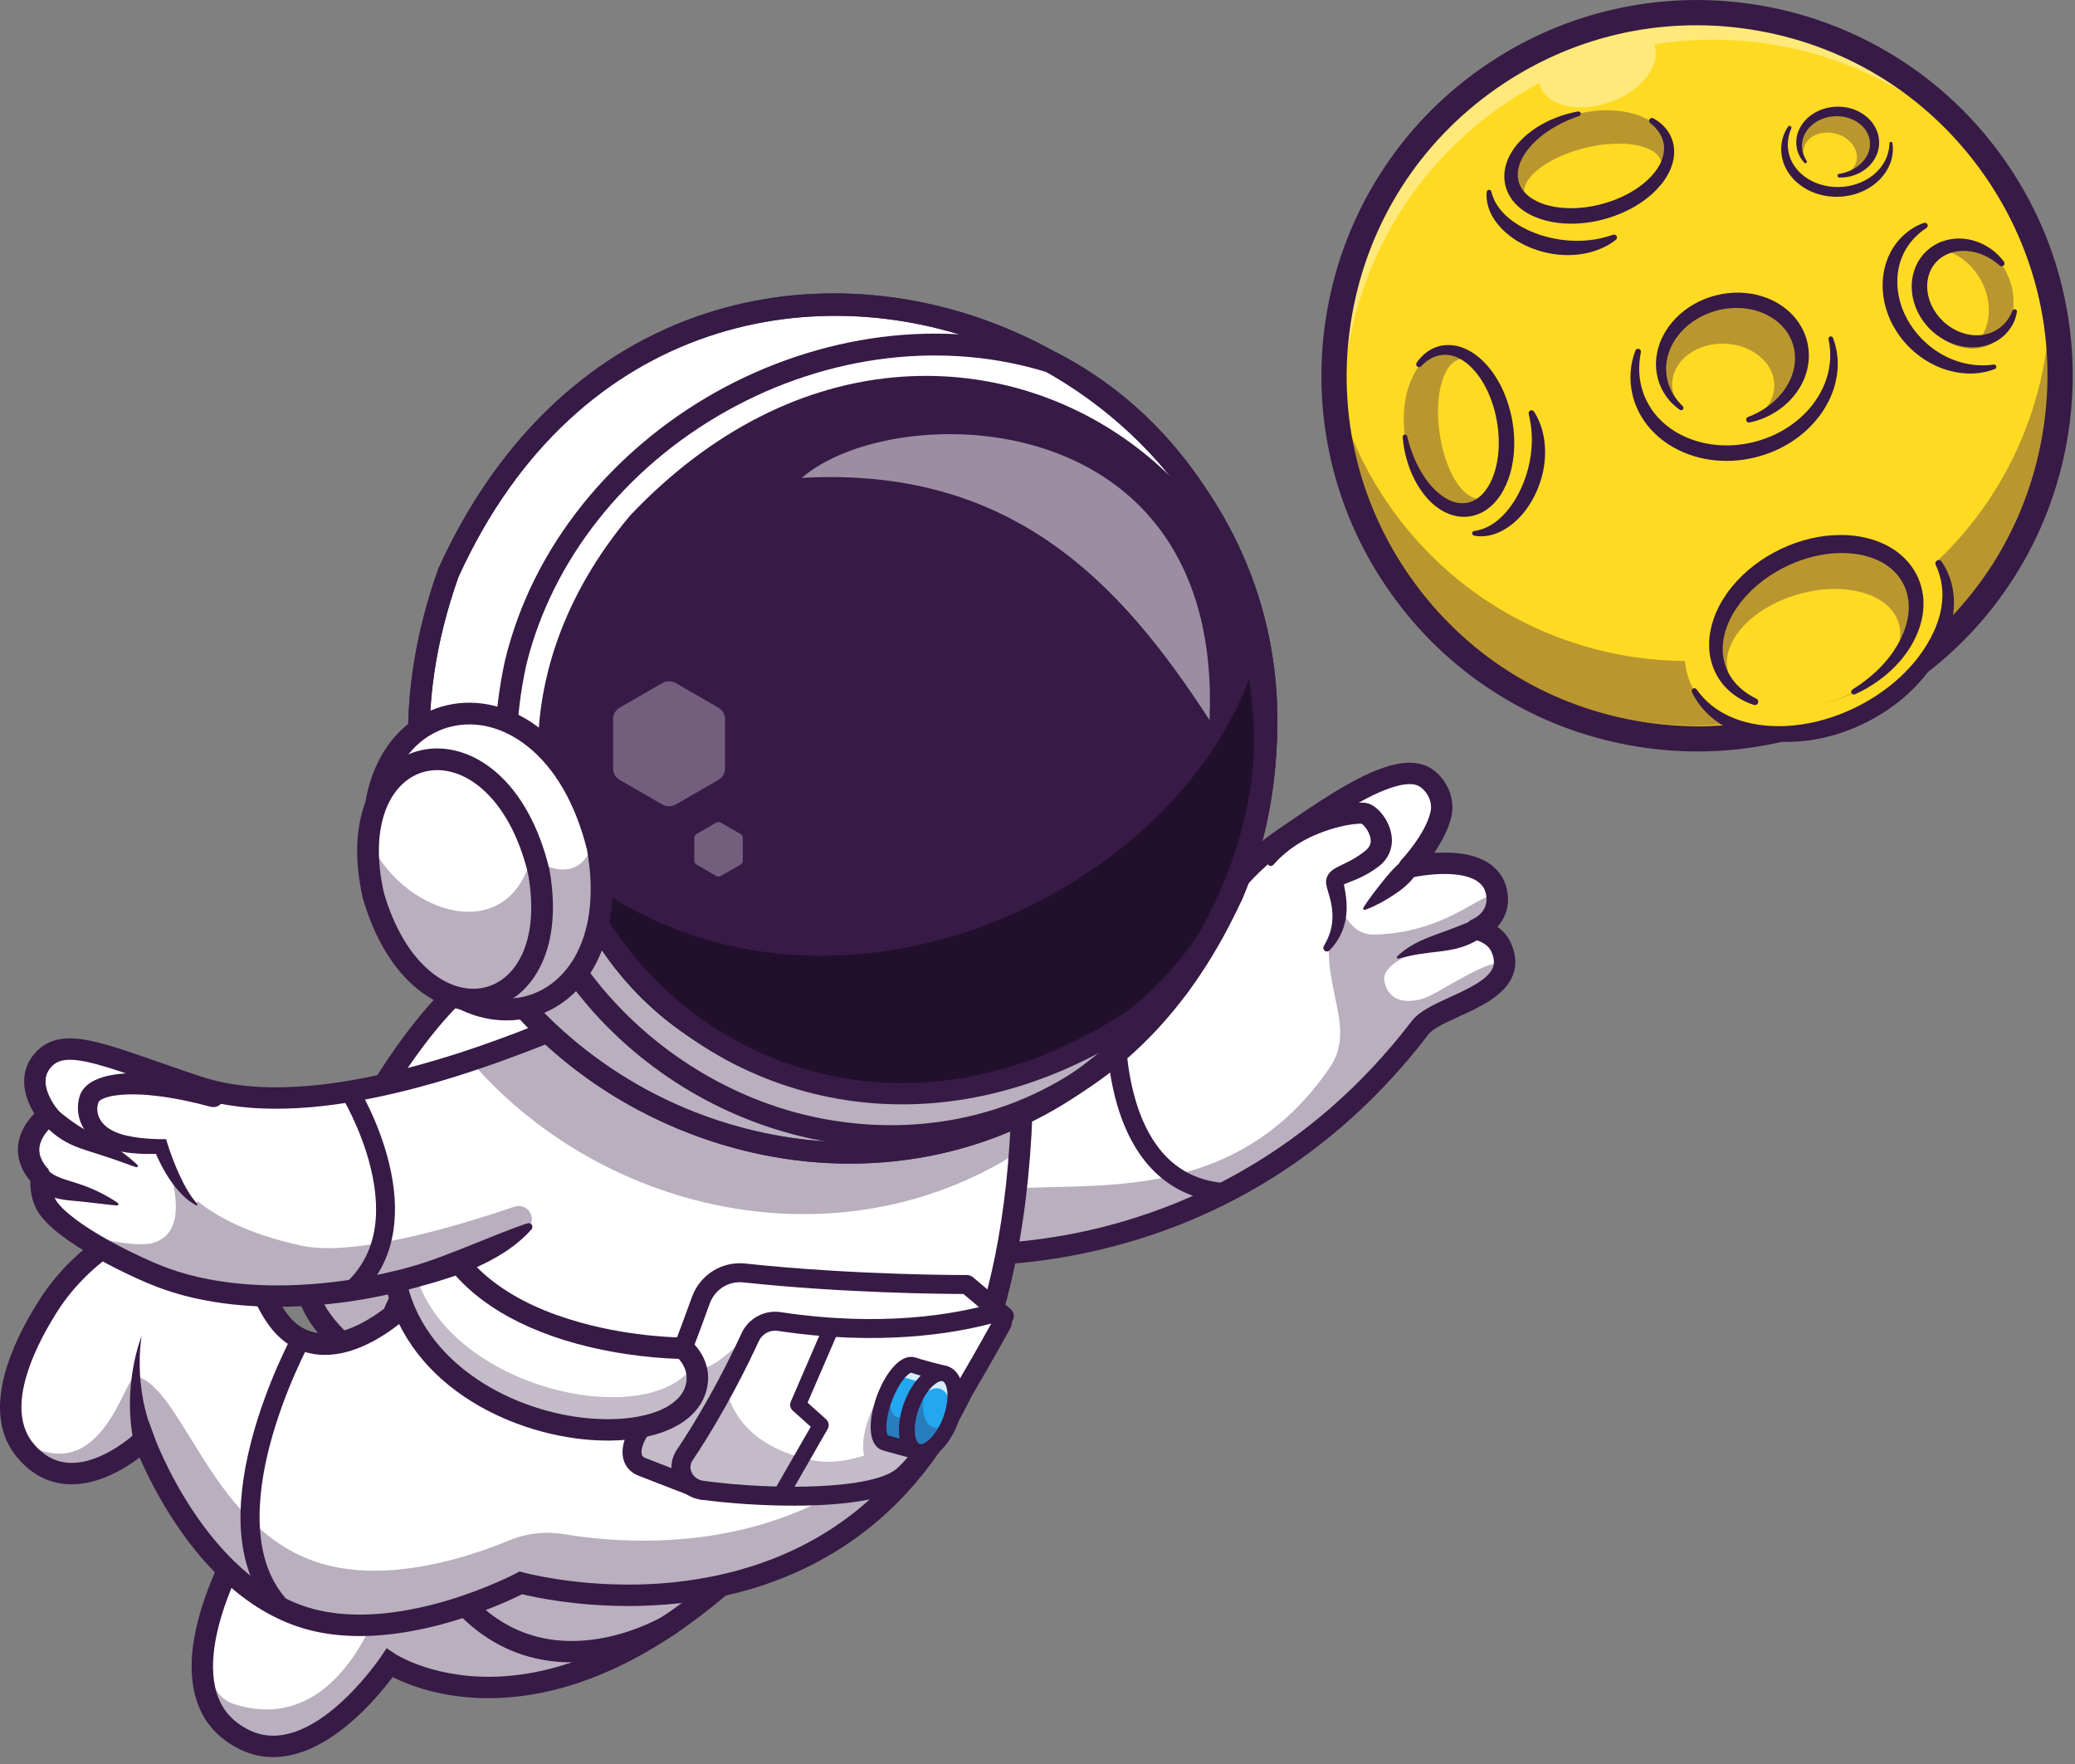
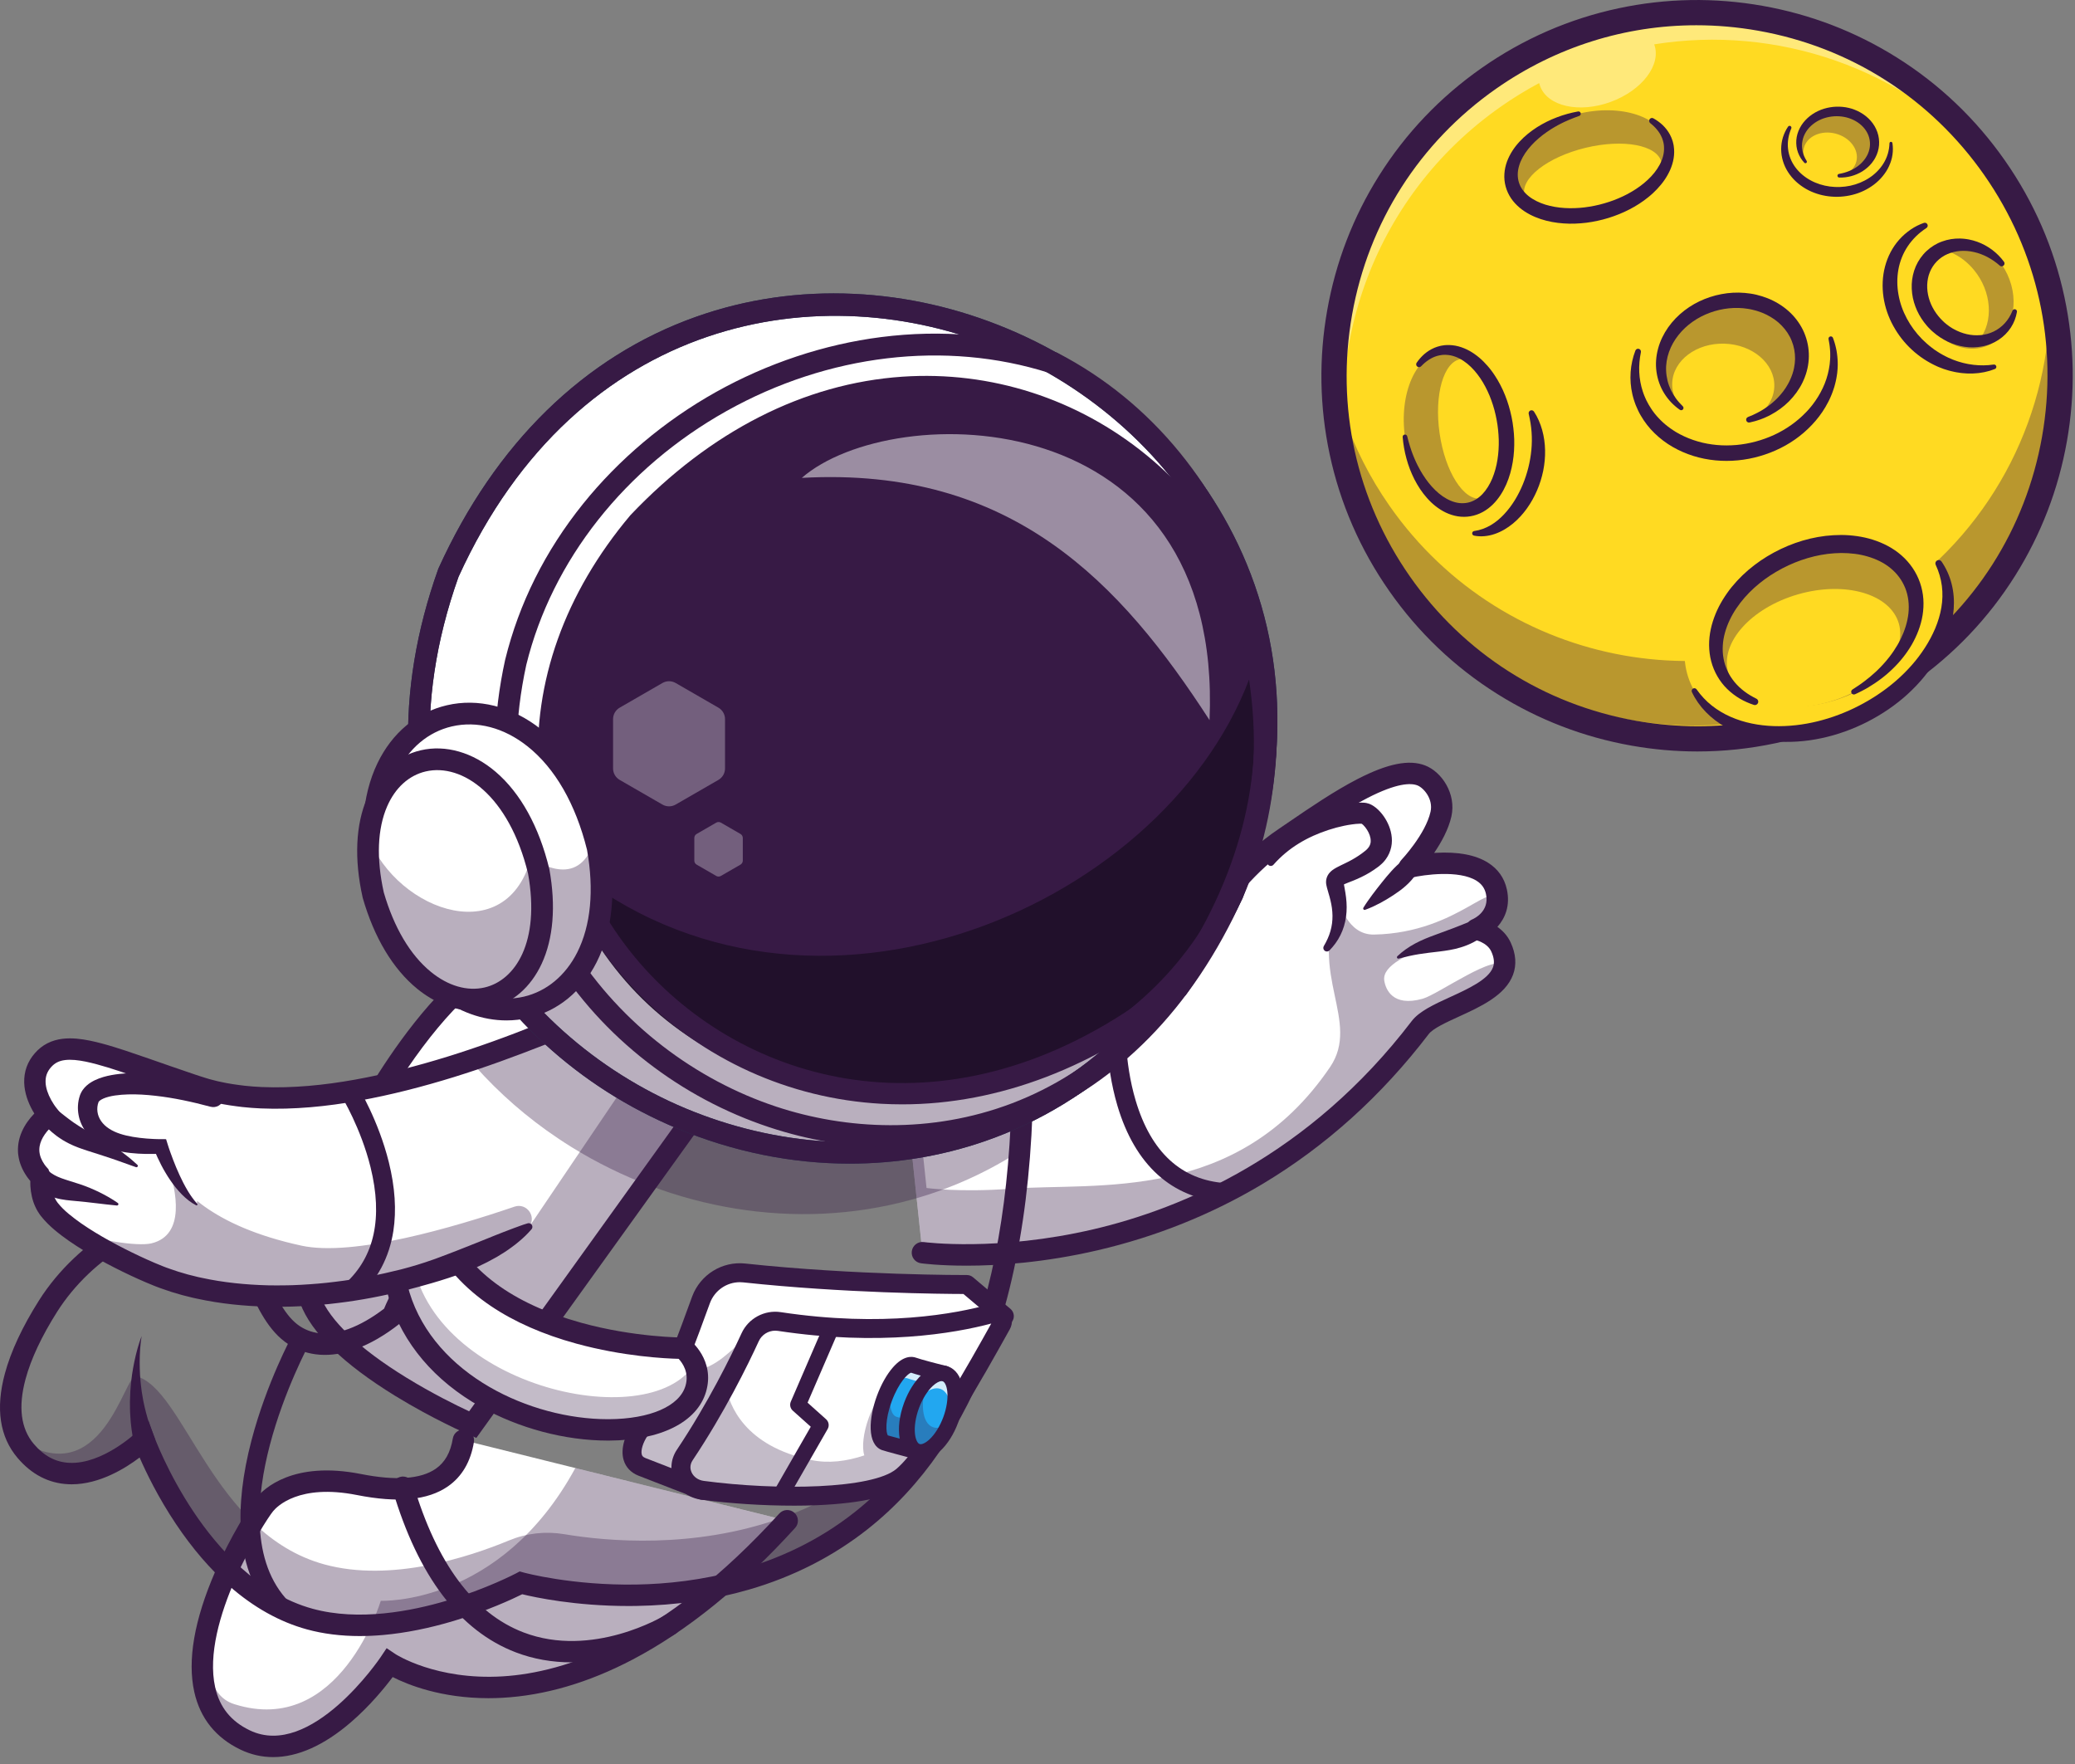
<svg xmlns="http://www.w3.org/2000/svg" width="220" height="187" viewBox="0 0 220 187" fill="none">
  <rect x="0" y="0" width="220" height="187" fill="#808080" stroke="none" />
  <g clip-path="url(#clip0_4384_40199)">
    <path d="M201.784 71.442C184.364 83.62 160.372 79.371 148.192 61.951C146.081 58.932 144.464 55.715 143.325 52.397C142.828 50.953 142.421 49.489 142.104 48.016C139.053 33.834 144.216 18.599 156.358 9.332C156.79 8.998 157.232 8.676 157.683 8.361C158.991 7.447 160.336 6.626 161.71 5.899C166.482 3.357 171.612 1.921 176.766 1.526C177.099 1.5 177.433 1.481 177.767 1.463C183.264 1.185 188.766 2.091 193.881 4.107C200.673 6.783 206.777 11.419 211.275 17.85C213.756 21.4 215.555 25.221 216.699 29.161C221.175 44.558 215.655 61.745 201.784 71.442V71.442Z" fill="#FFDA22" />
    <g opacity="0.35">
      <path d="M141.343 42.828C141.485 44.071 141.685 45.311 141.95 46.542C142.267 48.015 142.673 49.479 143.171 50.923C144.31 54.241 145.927 57.458 148.038 60.477C160.218 77.897 184.209 82.146 201.63 69.969C213.339 61.782 219.094 48.258 217.91 34.98C217.781 33.787 217.601 32.596 217.358 31.413C217.403 43.603 211.67 55.613 200.923 63.126C183.503 75.304 159.511 71.055 147.331 53.635C145.22 50.615 143.603 47.399 142.464 44.081C141.967 42.637 141.56 41.173 141.243 39.7C141.218 39.58 141.193 39.46 141.168 39.34C141.174 40.868 141.273 42.398 141.462 43.923C141.417 43.559 141.378 43.194 141.343 42.828Z" fill="#371A45" />
    </g>
    <g opacity="0.4">
      <path d="M210.904 17.343C206.444 11.178 200.488 6.712 193.879 4.108C188.764 2.091 183.262 1.185 177.765 1.463C177.431 1.481 177.097 1.501 176.764 1.526C171.61 1.922 166.481 3.357 161.708 5.899C160.334 6.626 158.989 7.447 157.681 8.362C157.23 8.677 156.788 8.999 156.356 9.333C144.215 18.6 139.051 33.835 142.102 48.016C142.419 49.489 142.826 50.953 143.323 52.397C143.436 52.725 143.557 53.05 143.678 53.375C139.633 37.947 145.313 20.959 159.151 11.285C160.462 10.367 161.812 9.542 163.19 8.807C163.215 8.911 163.246 9.013 163.282 9.114C164.066 11.268 167.41 12.027 170.754 10.809C174.097 9.593 176.172 6.861 175.388 4.708L175.386 4.701C188.322 2.628 201.838 7.143 210.903 17.343H210.904Z" fill="white" />
    </g>
    <path d="M179.97 79.662C177.641 79.662 175.309 79.456 172.985 79.045C167.893 78.143 163.099 76.298 158.739 73.56C154.223 70.726 150.371 67.054 147.292 62.649C144.212 58.243 142.087 53.365 140.975 48.151C139.902 43.115 139.815 37.979 140.717 32.887C141.618 27.795 143.463 23.001 146.201 18.64C149.036 14.125 152.707 10.273 157.113 7.193C161.518 4.114 166.396 1.989 171.61 0.877C176.647 -0.196 181.782 -0.283 186.874 0.618C191.967 1.52 196.76 3.365 201.121 6.103C205.636 8.937 209.488 12.609 212.568 17.014C215.648 21.42 217.773 26.298 218.884 31.513C219.957 36.549 220.044 41.684 219.143 46.777C218.241 51.869 216.396 56.663 213.658 61.023C210.824 65.539 207.152 69.391 202.747 72.47C198.341 75.55 193.463 77.675 188.249 78.787C185.511 79.37 182.743 79.662 179.97 79.662V79.662ZM179.851 2.677C172.309 2.677 164.958 4.977 158.647 9.388C150.516 15.073 145.085 23.584 143.355 33.353C141.625 43.123 143.802 52.981 149.487 61.113C155.172 69.244 163.683 74.676 173.452 76.406C175.64 76.793 177.832 76.984 180.008 76.984C187.551 76.984 194.901 74.685 201.212 70.273C209.343 64.589 214.775 56.078 216.504 46.308C218.234 36.539 216.057 26.681 210.372 18.549C204.688 10.417 196.177 4.986 186.407 3.256C184.22 2.869 182.027 2.677 179.851 2.677Z" fill="#371A45" />
    <g opacity="0.35">
      <path d="M169.834 22.467C174.417 21.353 177.567 18.122 176.869 15.251C176.172 12.38 171.89 10.955 167.307 12.069C162.723 13.183 159.574 16.414 160.271 19.285C160.969 22.156 165.25 23.581 169.834 22.467Z" fill="#371A45" />
    </g>
    <path d="M169.678 22.2C173.686 21.226 176.58 18.975 176.142 17.173C175.704 15.37 172.1 14.699 168.091 15.673C164.083 16.647 161.189 18.898 161.627 20.7C162.065 22.503 165.67 23.174 169.678 22.2Z" fill="#FFDA22" />
    <path d="M175.3 12.546C175.652 12.739 175.984 12.978 176.286 13.262C176.434 13.407 176.575 13.561 176.704 13.728C176.832 13.896 176.949 14.075 177.051 14.263C177.153 14.452 177.237 14.651 177.306 14.856L177.355 15.011C177.369 15.063 177.381 15.116 177.393 15.168L177.431 15.327C177.441 15.38 177.448 15.434 177.457 15.488C177.523 15.918 177.515 16.358 177.446 16.785C177.376 17.211 177.247 17.621 177.078 18.009C176.907 18.395 176.697 18.759 176.462 19.101C176.227 19.443 175.96 19.756 175.68 20.054C175.54 20.205 175.393 20.345 175.245 20.485L175.017 20.687C174.941 20.755 174.862 20.817 174.784 20.882C174.469 21.137 174.145 21.379 173.804 21.595C173.637 21.707 173.462 21.807 173.29 21.911C173.114 22.008 172.94 22.11 172.761 22.199C172.049 22.57 171.302 22.866 170.538 23.104C170.347 23.164 170.155 23.215 169.962 23.268C169.767 23.315 169.574 23.368 169.378 23.407C168.987 23.496 168.591 23.558 168.193 23.612C167.396 23.707 166.586 23.745 165.775 23.684C164.965 23.628 164.151 23.487 163.359 23.226C162.57 22.962 161.792 22.584 161.115 22.016C160.778 21.734 160.468 21.403 160.212 21.026C159.958 20.649 159.759 20.225 159.638 19.781C159.516 19.338 159.471 18.875 159.502 18.424C159.53 17.973 159.63 17.536 159.778 17.128C159.928 16.72 160.125 16.34 160.351 15.987C160.409 15.901 160.465 15.812 160.526 15.728L160.711 15.479L160.908 15.241C160.973 15.162 161.044 15.088 161.112 15.012C161.39 14.713 161.685 14.436 161.996 14.182C162.308 13.931 162.631 13.696 162.965 13.483C163.302 13.273 163.645 13.078 163.996 12.903C164.35 12.732 164.706 12.569 165.073 12.435C165.801 12.156 166.554 11.953 167.312 11.816C167.445 11.791 167.573 11.88 167.597 12.013C167.619 12.132 167.55 12.248 167.439 12.288L167.433 12.29C167.083 12.416 166.733 12.539 166.394 12.688C166.223 12.758 166.056 12.836 165.888 12.912C165.804 12.95 165.722 12.992 165.639 13.032C165.557 13.072 165.474 13.113 165.393 13.157L165.15 13.285L164.911 13.421L164.792 13.488L164.675 13.559C164.597 13.606 164.519 13.652 164.442 13.701C164.136 13.898 163.837 14.103 163.551 14.323C163.269 14.546 162.995 14.777 162.738 15.023C162.484 15.272 162.245 15.53 162.027 15.802C161.592 16.345 161.249 16.945 161.065 17.562C160.972 17.869 160.92 18.18 160.918 18.484C160.915 18.788 160.959 19.085 161.049 19.367C161.229 19.931 161.601 20.422 162.098 20.813C162.596 21.202 163.204 21.492 163.849 21.694C164.498 21.89 165.184 22.01 165.882 22.051C166.58 22.094 167.287 22.069 167.991 21.986C168.693 21.896 169.394 21.762 170.077 21.561C170.248 21.51 170.419 21.462 170.587 21.404C170.757 21.351 170.924 21.289 171.09 21.228C171.422 21.101 171.75 20.965 172.071 20.812C172.233 20.739 172.388 20.655 172.546 20.575C172.7 20.489 172.858 20.408 173.008 20.315C173.313 20.136 173.608 19.943 173.89 19.734C174.173 19.528 174.442 19.304 174.696 19.067C174.949 18.83 175.187 18.579 175.4 18.312C175.613 18.045 175.804 17.764 175.96 17.47C176.119 17.177 176.244 16.87 176.324 16.555C176.406 16.241 176.443 15.918 176.425 15.597L176.42 15.477L176.405 15.357C176.399 15.317 176.396 15.277 176.389 15.236L176.365 15.117C176.33 14.959 176.283 14.803 176.224 14.649C176.163 14.497 176.09 14.347 176.007 14.203C175.922 14.058 175.823 13.92 175.716 13.786C175.61 13.65 175.491 13.524 175.366 13.401C175.24 13.279 175.105 13.164 174.966 13.052L174.96 13.047C174.829 12.942 174.809 12.75 174.914 12.619C175.008 12.503 175.171 12.474 175.298 12.544L175.3 12.546Z" fill="#371A45" />
-     <path d="M171.325 25.415C171.049 25.64 170.748 25.838 170.434 26.013C170.121 26.189 169.792 26.34 169.454 26.471C168.779 26.731 168.065 26.896 167.344 26.979C166.623 27.064 165.892 27.061 165.17 26.989C164.447 26.91 163.733 26.761 163.041 26.538C162.349 26.315 161.677 26.024 161.045 25.656C160.887 25.564 160.731 25.468 160.578 25.368C160.426 25.266 160.276 25.16 160.13 25.049C159.835 24.829 159.558 24.585 159.295 24.325C158.774 23.8 158.32 23.194 158.013 22.509C157.704 21.829 157.551 21.067 157.63 20.341C157.645 20.205 157.767 20.107 157.903 20.122C158.01 20.133 158.094 20.211 158.118 20.311L158.119 20.315C158.418 21.577 159.222 22.558 160.2 23.309C161.18 24.065 162.332 24.608 163.532 24.976C164.735 25.341 165.993 25.532 167.255 25.529C167.886 25.528 168.518 25.476 169.147 25.369C169.462 25.316 169.776 25.248 170.089 25.168C170.402 25.086 170.714 24.99 171.029 24.885L171.034 24.884C171.195 24.83 171.37 24.917 171.424 25.079C171.465 25.203 171.422 25.337 171.326 25.416L171.325 25.415Z" fill="#371A45" />
    <g opacity="0.35">
      <path d="M155.497 54.098C158.427 53.676 160.256 49.541 159.582 44.863C158.908 40.184 155.986 36.734 153.056 37.156C150.125 37.578 148.297 41.713 148.971 46.392C149.645 51.07 152.567 54.521 155.497 54.098Z" fill="#371A45" />
    </g>
    <path d="M157.021 52.846C158.857 52.581 159.868 49.057 159.28 44.975C158.692 40.892 156.726 37.797 154.891 38.061C153.055 38.326 152.043 41.85 152.632 45.933C153.22 50.015 155.185 53.111 157.021 52.846Z" fill="#FFDA22" />
    <path d="M150.204 38.45C150.429 38.119 150.699 37.811 151.01 37.537C151.168 37.403 151.336 37.277 151.514 37.165C151.694 37.054 151.882 36.955 152.079 36.87C152.277 36.787 152.483 36.721 152.693 36.672L152.852 36.639C152.905 36.629 152.959 36.623 153.013 36.615L153.174 36.593C153.229 36.588 153.283 36.585 153.337 36.582C153.772 36.558 154.21 36.607 154.627 36.716C155.045 36.827 155.441 36.994 155.811 37.199C156.179 37.406 156.521 37.649 156.839 37.916C157.157 38.182 157.444 38.478 157.714 38.785C157.851 38.938 157.976 39.098 158.101 39.259L158.281 39.505C158.341 39.587 158.395 39.672 158.453 39.756C158.677 40.093 158.887 40.44 159.069 40.798C159.165 40.976 159.247 41.159 159.335 41.34C159.415 41.524 159.5 41.706 159.572 41.894C159.873 42.638 160.096 43.41 160.261 44.193C160.302 44.388 160.335 44.585 160.37 44.782C160.398 44.981 160.432 45.178 160.452 45.377C160.504 45.774 160.528 46.174 160.544 46.576C160.563 47.378 160.524 48.188 160.386 48.99C160.253 49.791 160.035 50.587 159.7 51.351C159.361 52.112 158.913 52.85 158.283 53.47C157.969 53.779 157.611 54.056 157.211 54.275C156.811 54.493 156.37 54.65 155.916 54.728C155.464 54.807 154.999 54.808 154.552 54.735C154.106 54.663 153.681 54.523 153.288 54.337C152.896 54.149 152.536 53.916 152.208 53.658C152.127 53.592 152.044 53.527 151.966 53.459L151.735 53.251L151.517 53.032C151.444 52.959 151.378 52.882 151.308 52.807C151.037 52.502 150.789 52.182 150.566 51.848C150.346 51.513 150.143 51.17 149.963 50.817C149.786 50.462 149.624 50.102 149.483 49.735C149.346 49.367 149.218 48.997 149.12 48.619C148.911 47.867 148.781 47.1 148.716 46.331C148.704 46.196 148.805 46.077 148.939 46.066C149.061 46.056 149.169 46.136 149.197 46.249L149.199 46.255C149.292 46.616 149.38 46.976 149.497 47.327C149.55 47.504 149.612 47.678 149.67 47.852C149.701 47.939 149.735 48.025 149.767 48.111C149.799 48.197 149.831 48.283 149.867 48.367L149.973 48.621L150.084 48.872L150.14 48.997L150.2 49.12C150.24 49.202 150.278 49.284 150.32 49.366C150.486 49.69 150.662 50.007 150.854 50.311C151.049 50.614 151.253 50.909 151.473 51.188C151.696 51.464 151.932 51.727 152.181 51.97C152.681 52.454 153.245 52.853 153.842 53.095C154.139 53.217 154.444 53.298 154.746 53.33C155.048 53.361 155.348 53.346 155.638 53.283C156.216 53.157 156.74 52.833 157.177 52.376C157.611 51.917 157.957 51.34 158.22 50.717C158.476 50.089 158.662 49.418 158.768 48.727C158.878 48.037 158.92 47.33 158.904 46.622C158.88 45.914 158.813 45.204 158.679 44.504C158.644 44.33 158.613 44.154 158.571 43.982C158.534 43.807 158.488 43.636 158.444 43.464C158.349 43.121 158.245 42.782 158.123 42.449C158.066 42.281 157.997 42.118 157.933 41.952C157.862 41.791 157.796 41.626 157.718 41.468C157.569 41.148 157.404 40.836 157.224 40.535C157.045 40.233 156.848 39.944 156.637 39.67C156.425 39.395 156.198 39.134 155.952 38.897C155.707 38.659 155.445 38.443 155.167 38.259C154.89 38.073 154.596 37.919 154.29 37.81C153.986 37.699 153.668 37.632 153.347 37.618L153.227 37.612L153.106 37.616C153.066 37.617 153.025 37.617 152.985 37.62L152.864 37.632C152.703 37.653 152.543 37.683 152.385 37.727C152.228 37.773 152.072 37.831 151.919 37.901C151.767 37.972 151.621 38.057 151.477 38.151C151.332 38.243 151.195 38.35 151.06 38.462C150.927 38.576 150.799 38.7 150.675 38.828L150.67 38.833C150.553 38.954 150.36 38.956 150.239 38.838C150.132 38.734 150.119 38.569 150.2 38.449L150.204 38.45Z" fill="#371A45" />
    <path d="M162.637 43.628C162.835 43.925 163.003 44.243 163.147 44.572C163.292 44.901 163.412 45.243 163.509 45.591C163.704 46.289 163.802 47.014 163.816 47.74C163.832 48.466 163.759 49.194 163.618 49.906C163.471 50.617 163.255 51.314 162.967 51.982C162.679 52.65 162.326 53.291 161.9 53.886C161.793 54.034 161.683 54.18 161.568 54.323C161.452 54.465 161.332 54.604 161.208 54.74C160.962 55.012 160.692 55.265 160.408 55.502C159.836 55.97 159.189 56.365 158.478 56.606C157.772 56.848 156.999 56.928 156.284 56.781C156.15 56.754 156.064 56.622 156.091 56.488C156.113 56.383 156.199 56.307 156.299 56.293H156.304C157.589 56.114 158.641 55.408 159.482 54.505C160.328 53.602 160.978 52.505 161.458 51.346C161.936 50.184 162.245 48.95 162.363 47.694C162.422 47.065 162.43 46.431 162.383 45.794C162.361 45.476 162.322 45.157 162.272 44.838C162.22 44.518 162.155 44.199 162.08 43.875L162.078 43.87C162.04 43.703 162.143 43.538 162.31 43.5C162.438 43.47 162.566 43.526 162.635 43.629L162.637 43.628Z" fill="#371A45" />
    <g opacity="0.35">
      <path d="M185.153 44.286C189.001 43.267 191.416 39.78 190.547 36.498C189.678 33.216 185.854 31.381 182.006 32.4C178.158 33.419 175.744 36.906 176.613 40.188C177.482 43.47 181.305 45.304 185.153 44.286Z" fill="#371A45" />
    </g>
    <path d="M188.119 40.971C188.196 38.559 185.834 36.527 182.845 36.432C179.856 36.338 177.37 38.217 177.294 40.629C177.218 43.041 179.58 45.072 182.569 45.167C185.558 45.261 188.043 43.383 188.119 40.971Z" fill="#FFDA22" />
    <path d="M185.336 44.202L185.591 44.097C185.675 44.061 185.761 44.03 185.844 43.992L186.091 43.874C186.173 43.834 186.257 43.799 186.335 43.753L186.574 43.624L186.693 43.56L186.809 43.489C186.962 43.394 187.117 43.303 187.262 43.196L187.483 43.041L187.694 42.877L187.799 42.794C187.835 42.767 187.869 42.739 187.902 42.709L188.102 42.532L188.201 42.444L188.296 42.351L188.485 42.164C188.547 42.102 188.603 42.034 188.663 41.969C188.721 41.903 188.782 41.84 188.837 41.771L189.001 41.566C189.027 41.532 189.056 41.498 189.082 41.464L189.157 41.356L189.307 41.143C189.355 41.07 189.398 40.995 189.444 40.921C189.54 40.776 189.616 40.621 189.697 40.47C189.74 40.396 189.77 40.315 189.806 40.238C189.84 40.159 189.878 40.082 189.909 40.003L189.998 39.764C190.012 39.724 190.028 39.685 190.042 39.645L190.077 39.523L190.15 39.28C190.168 39.198 190.191 39.117 190.207 39.034C190.276 38.706 190.312 38.374 190.32 38.044C190.328 37.384 190.209 36.729 189.96 36.125C189.72 35.518 189.346 34.97 188.887 34.501C188.433 34.027 187.874 33.649 187.276 33.35C186.975 33.2 186.66 33.079 186.338 32.979L186.217 32.94L186.094 32.908C186.012 32.887 185.932 32.861 185.848 32.845L185.599 32.788L185.348 32.743C182.662 32.301 179.672 33.352 177.958 35.517C177.744 35.786 177.55 36.071 177.382 36.369C177.213 36.667 177.072 36.981 176.957 37.303C176.731 37.948 176.614 38.634 176.65 39.322C176.664 39.666 176.718 40.008 176.798 40.348C176.881 40.687 177.001 41.017 177.15 41.337C177.301 41.656 177.485 41.962 177.698 42.25C177.909 42.54 178.154 42.812 178.416 43.066L178.417 43.067C178.515 43.161 178.518 43.317 178.423 43.414C178.339 43.502 178.204 43.512 178.107 43.445C177.781 43.22 177.481 42.96 177.201 42.672C176.923 42.383 176.676 42.062 176.458 41.718C176.024 41.029 175.744 40.239 175.629 39.418C175.512 38.597 175.58 37.747 175.8 36.945C176.015 36.139 176.391 35.384 176.865 34.705C177.824 33.35 179.196 32.312 180.727 31.701C181.111 31.551 181.502 31.418 181.902 31.315C182.302 31.216 182.708 31.136 183.12 31.085C183.531 31.037 183.946 31.013 184.362 31.019C184.777 31.028 185.193 31.063 185.606 31.126C186.019 31.187 186.427 31.286 186.827 31.412C187.227 31.538 187.621 31.691 187.999 31.881C188.378 32.068 188.742 32.289 189.086 32.54C189.431 32.79 189.754 33.074 190.049 33.386C190.344 33.699 190.608 34.042 190.837 34.408C191.067 34.774 191.26 35.164 191.405 35.571C191.703 36.381 191.828 37.254 191.77 38.108C191.74 38.535 191.67 38.957 191.557 39.364C191.53 39.467 191.497 39.566 191.467 39.667L191.36 39.964L191.305 40.112C191.286 40.161 191.264 40.208 191.242 40.256L191.114 40.542C190.747 41.294 190.252 41.965 189.679 42.546C189.103 43.123 188.441 43.602 187.735 43.977C187.561 44.076 187.377 44.156 187.196 44.239L187.061 44.302L186.922 44.356L186.645 44.464C186.553 44.501 186.457 44.527 186.363 44.557L186.08 44.645C185.89 44.698 185.698 44.741 185.507 44.787C185.343 44.825 185.18 44.725 185.141 44.562C185.106 44.414 185.185 44.267 185.32 44.211L185.339 44.202H185.336Z" fill="#371A45" />
    <path d="M173.974 37.336C173.904 37.689 173.848 38.042 173.822 38.396C173.79 38.749 173.783 39.103 173.8 39.453C173.834 40.153 173.958 40.842 174.175 41.496C174.224 41.661 174.293 41.82 174.352 41.98C174.38 42.062 174.42 42.138 174.455 42.217L174.561 42.451C174.717 42.756 174.879 43.056 175.074 43.337C175.122 43.407 175.167 43.479 175.217 43.548L175.37 43.752L175.447 43.854L175.529 43.952L175.693 44.147C175.748 44.212 175.809 44.272 175.867 44.334C175.927 44.395 175.981 44.46 176.043 44.518L176.227 44.695C176.258 44.725 176.287 44.755 176.319 44.783L176.416 44.867L176.609 45.034C176.674 45.088 176.743 45.139 176.81 45.192C176.942 45.3 177.084 45.395 177.222 45.494C177.29 45.545 177.362 45.59 177.435 45.636L177.65 45.774L177.873 45.902C177.948 45.943 178.02 45.989 178.097 46.026C178.702 46.346 179.341 46.604 180.001 46.794C180.66 46.991 181.343 47.109 182.029 47.173C182.717 47.237 183.411 47.231 184.101 47.172C185.48 47.048 186.846 46.68 188.108 46.099C189.369 45.514 190.527 44.703 191.488 43.696L191.579 43.602L191.667 43.505L191.841 43.311C191.954 43.179 192.062 43.043 192.172 42.908C192.379 42.629 192.585 42.347 192.764 42.049C193.125 41.455 193.434 40.823 193.646 40.157C193.86 39.492 193.999 38.799 194.038 38.093C194.043 37.916 194.057 37.739 194.049 37.562L194.044 37.295L194.023 37.029C194.016 36.851 193.987 36.674 193.965 36.496C193.956 36.406 193.936 36.319 193.92 36.231L193.872 35.965L193.869 35.947C193.845 35.814 193.933 35.687 194.066 35.663C194.186 35.641 194.302 35.712 194.34 35.824C194.402 36.005 194.473 36.185 194.525 36.371C194.575 36.556 194.632 36.742 194.668 36.933L194.726 37.218L194.768 37.506C194.8 37.699 194.809 37.893 194.827 38.088C194.838 38.185 194.835 38.283 194.84 38.381C194.842 38.479 194.847 38.576 194.844 38.674L194.833 38.968L194.827 39.115L194.814 39.261L194.787 39.554C194.776 39.652 194.758 39.749 194.744 39.846C194.718 40.042 194.675 40.233 194.634 40.426C194.615 40.523 194.59 40.618 194.564 40.713L194.486 40.998L194.395 41.279C194.363 41.373 194.335 41.467 194.298 41.558C194.226 41.742 194.161 41.929 194.076 42.106L193.954 42.376L193.82 42.64C193.461 43.344 193.013 44.002 192.501 44.603C191.987 45.203 191.415 45.754 190.789 46.237C190.713 46.3 190.632 46.357 190.552 46.415L190.313 46.589C190.151 46.703 189.984 46.808 189.819 46.918C189.651 47.02 189.48 47.121 189.31 47.22C189.135 47.313 188.963 47.408 188.786 47.498C188.08 47.853 187.339 48.137 186.581 48.356C185.823 48.578 185.042 48.724 184.253 48.801C182.677 48.952 181.062 48.81 179.538 48.335C178.777 48.095 178.038 47.778 177.344 47.378C176.649 46.979 176.003 46.49 175.426 45.929C174.846 45.371 174.349 44.726 173.949 44.029C173.745 43.681 173.579 43.314 173.426 42.944C173.391 42.851 173.358 42.756 173.324 42.662C173.292 42.567 173.255 42.474 173.229 42.377C173.175 42.185 173.114 41.995 173.072 41.8C172.709 40.245 172.836 38.602 173.391 37.164C173.451 37.007 173.628 36.929 173.785 36.989C173.925 37.044 174.002 37.19 173.974 37.333V37.336V37.336Z" fill="#371A45" />
    <g opacity="0.35">
      <path d="M194.877 18.487C196.987 18.405 198.642 16.879 198.572 15.078C198.501 13.277 196.733 11.884 194.623 11.967C192.512 12.049 190.858 13.575 190.928 15.376C190.998 17.176 192.766 18.569 194.877 18.487Z" fill="#371A45" />
    </g>
    <path d="M196.816 17.123C197.135 15.883 196.148 14.557 194.61 14.162C193.073 13.767 191.568 14.452 191.249 15.692C190.93 16.932 191.918 18.258 193.455 18.653C194.993 19.049 196.498 18.364 196.816 17.123Z" fill="#FFDA22" />
    <path d="M194.98 18.434C195.743 18.307 196.464 18.018 197.04 17.562C197.11 17.502 197.184 17.449 197.249 17.385L197.348 17.292C197.381 17.261 197.411 17.227 197.442 17.194C197.568 17.066 197.677 16.923 197.779 16.778C197.823 16.702 197.877 16.632 197.916 16.553L197.979 16.438C197.998 16.398 198.018 16.36 198.035 16.32C198.105 16.162 198.16 15.999 198.199 15.833C198.354 15.17 198.231 14.466 197.869 13.898C197.513 13.322 196.934 12.878 196.281 12.614C194.973 12.085 193.333 12.272 192.213 13.169C191.653 13.61 191.234 14.233 191.102 14.939C191.068 15.114 191.052 15.294 191.054 15.477C191.056 15.659 191.078 15.841 191.114 16.021C191.19 16.382 191.342 16.734 191.549 17.058V17.06C191.597 17.133 191.575 17.23 191.502 17.277C191.438 17.318 191.355 17.306 191.304 17.253C191.157 17.099 191.029 16.93 190.914 16.748C190.8 16.565 190.706 16.368 190.63 16.163C190.478 15.752 190.423 15.304 190.453 14.858C190.484 14.411 190.618 13.969 190.826 13.571C191.031 13.17 191.318 12.815 191.646 12.511C192.308 11.907 193.152 11.518 194.03 11.376C194.904 11.23 195.827 11.312 196.667 11.644C196.878 11.725 197.082 11.825 197.278 11.939C197.474 12.053 197.664 12.18 197.842 12.325C198.197 12.613 198.51 12.964 198.748 13.366C198.984 13.769 199.149 14.22 199.206 14.688C199.267 15.153 199.228 15.631 199.094 16.076C199.027 16.299 198.939 16.514 198.83 16.715C198.804 16.766 198.773 16.815 198.745 16.865L198.653 17.008C198.594 17.105 198.521 17.192 198.454 17.284C198.17 17.635 197.828 17.928 197.457 18.163C196.709 18.623 195.844 18.849 195.003 18.822C194.895 18.819 194.811 18.729 194.814 18.622C194.817 18.527 194.887 18.45 194.977 18.435H194.979L194.98 18.434Z" fill="#371A45" />
    <path d="M189.92 13.611C189.622 14.308 189.491 15.053 189.575 15.77C189.614 16.128 189.701 16.477 189.833 16.807C189.963 17.137 190.138 17.448 190.349 17.733C190.77 18.305 191.331 18.772 191.961 19.115C192.591 19.46 193.292 19.677 194.009 19.773C194.727 19.868 195.467 19.838 196.179 19.688C196.89 19.535 197.575 19.257 198.184 18.857C198.49 18.659 198.773 18.426 199.029 18.167C199.284 17.907 199.516 17.621 199.705 17.307C199.897 16.995 200.048 16.656 200.155 16.3C200.259 15.944 200.318 15.571 200.33 15.189V15.187C200.333 15.1 200.406 15.032 200.492 15.035C200.569 15.038 200.63 15.094 200.642 15.167C200.707 15.573 200.707 15.993 200.647 16.407C200.632 16.511 200.612 16.614 200.59 16.717L200.551 16.87C200.539 16.921 200.525 16.971 200.508 17.021L200.46 17.172C200.444 17.222 200.423 17.27 200.405 17.32C200.37 17.42 200.326 17.515 200.283 17.613C200.109 17.998 199.875 18.356 199.605 18.684C199.337 19.013 199.027 19.306 198.689 19.564C198.012 20.077 197.23 20.45 196.406 20.654C195.582 20.861 194.723 20.915 193.877 20.81C193.032 20.706 192.202 20.441 191.457 20.012C191.086 19.796 190.736 19.541 190.419 19.249C190.101 18.956 189.82 18.622 189.585 18.258C189.347 17.895 189.163 17.496 189.037 17.081C188.972 16.874 188.929 16.661 188.893 16.449C188.881 16.342 188.865 16.235 188.859 16.127C188.853 16.02 188.845 15.913 188.846 15.805C188.849 15.376 188.912 14.95 189.037 14.546C189.101 14.345 189.178 14.149 189.268 13.961C189.36 13.774 189.463 13.592 189.58 13.423C189.642 13.334 189.763 13.312 189.851 13.374C189.929 13.427 189.955 13.527 189.92 13.611H189.92Z" fill="#371A45" />
    <path d="M204.244 24.174C203.845 24.433 203.478 24.726 203.147 25.048C202.819 25.375 202.521 25.724 202.271 26.101C201.766 26.853 201.434 27.697 201.275 28.573C201.118 29.449 201.125 30.355 201.285 31.235C201.44 32.117 201.745 32.973 202.172 33.769C202.599 34.565 203.144 35.303 203.785 35.953C204.111 36.271 204.447 36.582 204.814 36.855L205.088 37.062L205.374 37.251C205.562 37.384 205.764 37.492 205.963 37.607C206.061 37.668 206.165 37.716 206.268 37.768L206.577 37.922L206.895 38.056L207.055 38.125C207.108 38.149 207.163 38.164 207.217 38.184L207.544 38.3C207.598 38.32 207.654 38.336 207.709 38.351L207.876 38.399L208.044 38.447C208.099 38.464 208.155 38.48 208.212 38.49C208.326 38.513 208.44 38.538 208.553 38.564C208.667 38.593 208.783 38.607 208.898 38.624C209.013 38.641 209.129 38.662 209.245 38.675L209.595 38.705C209.654 38.709 209.712 38.717 209.771 38.72L209.948 38.723L210.302 38.73L210.657 38.714L210.836 38.707L211.014 38.686C211.132 38.671 211.251 38.659 211.372 38.647L211.393 38.645C211.528 38.632 211.648 38.73 211.661 38.865C211.673 38.979 211.604 39.083 211.501 39.12C211.38 39.164 211.258 39.207 211.135 39.248L210.951 39.31L210.763 39.358L210.384 39.451C210.256 39.475 210.127 39.493 209.998 39.514L209.804 39.544C209.739 39.552 209.674 39.556 209.609 39.562L209.216 39.591C209.085 39.597 208.954 39.594 208.823 39.594C208.691 39.593 208.559 39.596 208.428 39.583C208.297 39.573 208.166 39.563 208.034 39.552C207.968 39.548 207.903 39.538 207.838 39.528L207.642 39.498L207.446 39.468C207.38 39.459 207.315 39.448 207.251 39.432L206.864 39.343C206.8 39.327 206.734 39.316 206.672 39.296L206.481 39.239L206.101 39.122L205.729 38.98C205.605 38.931 205.48 38.887 205.36 38.828C204.392 38.391 203.488 37.798 202.703 37.072C201.917 36.349 201.25 35.493 200.732 34.549C200.47 34.078 200.254 33.582 200.078 33.071C199.902 32.559 199.777 32.029 199.695 31.493C199.538 30.421 199.578 29.31 199.858 28.254C200.133 27.2 200.65 26.203 201.37 25.397C201.457 25.294 201.554 25.2 201.648 25.104C201.741 25.007 201.842 24.918 201.942 24.829C202.041 24.738 202.147 24.657 202.252 24.575C202.356 24.491 202.462 24.413 202.573 24.338C202.792 24.189 203.022 24.054 203.256 23.934C203.493 23.818 203.732 23.712 203.98 23.628C204.14 23.574 204.313 23.66 204.368 23.82C204.414 23.955 204.359 24.1 204.245 24.175H204.244L204.244 24.174Z" fill="#371A45" />
    <g opacity="0.35">
      <path d="M210.885 36.57C213.355 35.408 214.222 32.05 212.82 29.069C211.418 26.088 208.278 24.613 205.807 25.775C203.337 26.937 202.471 30.296 203.873 33.277C205.275 36.258 208.414 37.732 210.885 36.57Z" fill="#371A45" />
    </g>
    <path d="M209.845 36.03C208.152 36.509 206.114 35.821 204.701 34.12C202.822 31.853 202.765 28.646 204.575 26.956C204.83 26.716 205.109 26.521 205.406 26.368C206.79 26.539 208.195 27.303 209.273 28.601C211.182 30.903 211.385 34.087 209.844 36.03H209.845Z" fill="#FFDA22" />
    <path d="M212.019 28.152C211.618 27.799 211.185 27.499 210.73 27.255C210.273 27.014 209.793 26.831 209.304 26.721C208.328 26.496 207.31 26.56 206.462 26.943L206.305 27.018L206.226 27.055L206.149 27.097C206.049 27.154 205.953 27.215 205.859 27.279C205.765 27.345 205.675 27.413 205.588 27.487C205.501 27.56 205.421 27.643 205.34 27.722C205.025 28.049 204.776 28.431 204.607 28.852C204.435 29.271 204.349 29.728 204.329 30.192C204.312 30.657 204.376 31.128 204.501 31.586C204.755 32.502 205.284 33.355 205.99 34.03L206.122 34.157C206.167 34.197 206.215 34.235 206.262 34.275L206.402 34.392L206.549 34.501L206.696 34.61L206.849 34.709C206.901 34.742 206.951 34.778 207.003 34.808L207.164 34.897C207.592 35.131 208.05 35.314 208.526 35.422C209.001 35.535 209.492 35.566 209.976 35.525C210.036 35.519 210.097 35.515 210.158 35.507L210.337 35.477C210.458 35.458 210.576 35.432 210.694 35.4C210.929 35.338 211.157 35.249 211.378 35.144C211.82 34.93 212.226 34.627 212.566 34.253C212.907 33.88 213.178 33.432 213.372 32.939L213.373 32.935C213.423 32.808 213.566 32.746 213.692 32.796C213.802 32.84 213.863 32.953 213.844 33.065C213.747 33.646 213.533 34.222 213.195 34.733C212.861 35.245 212.413 35.69 211.89 36.031C211.629 36.203 211.348 36.346 211.057 36.463C210.911 36.52 210.763 36.575 210.61 36.613L210.383 36.676C210.307 36.694 210.23 36.708 210.153 36.723C209.537 36.844 208.9 36.851 208.28 36.761C207.042 36.574 205.871 36.008 204.937 35.177C204.879 35.125 204.819 35.075 204.762 35.021L204.597 34.855C204.542 34.799 204.486 34.744 204.432 34.688L204.277 34.512C204.074 34.273 203.883 34.023 203.713 33.758C203.542 33.493 203.388 33.217 203.256 32.929C203.126 32.64 203.015 32.341 202.925 32.036C202.834 31.73 202.771 31.415 202.732 31.096C202.693 30.777 202.677 30.454 202.69 30.13C202.718 29.482 202.86 28.832 203.122 28.226C203.388 27.622 203.775 27.066 204.257 26.614C204.734 26.166 205.312 25.808 205.921 25.596C206.53 25.37 207.176 25.275 207.805 25.286C207.884 25.283 207.962 25.291 208.04 25.297L208.274 25.316C208.353 25.32 208.43 25.333 208.506 25.346L208.737 25.384C209.041 25.443 209.34 25.524 209.628 25.627C210.783 26.043 211.776 26.803 212.469 27.748C212.569 27.884 212.539 28.075 212.403 28.175C212.285 28.262 212.127 28.251 212.021 28.159L212.017 28.154L212.019 28.152Z" fill="#371A45" />
    <path d="M201.126 56.018C203.025 56.78 204.574 58.018 205.543 59.703C207.298 62.757 206.653 66.398 204.37 69.781C202.872 72 200.629 74.03 197.805 75.529C190.675 79.313 182.539 78.281 179.633 73.224C178.551 71.342 178.346 69.168 178.882 66.985C179.787 63.302 182.894 59.774 187.371 57.398" fill="#FFDA22" />
    <path d="M205.851 59.526C206.339 60.241 206.709 61.054 206.923 61.914C207.141 62.773 207.205 63.672 207.14 64.557C207.075 65.442 206.885 66.313 206.604 67.146C206.464 67.563 206.3 67.971 206.118 68.369C205.936 68.766 205.74 69.157 205.522 69.535C205.09 70.287 204.601 71.018 204.048 71.691C203.501 72.368 202.896 72.998 202.256 73.585C202.096 73.731 201.931 73.873 201.768 74.015C201.6 74.151 201.434 74.291 201.264 74.425C200.922 74.692 200.574 74.952 200.217 75.196C199.501 75.683 198.756 76.125 197.987 76.52C196.447 77.303 194.806 77.898 193.11 78.256C192.686 78.346 192.259 78.422 191.831 78.483C191.401 78.543 190.969 78.584 190.536 78.613C189.67 78.671 188.798 78.659 187.932 78.576C187.499 78.535 187.067 78.472 186.639 78.392C186.21 78.312 185.785 78.211 185.366 78.087C184.528 77.842 183.713 77.508 182.949 77.078C182.186 76.647 181.477 76.116 180.868 75.489C180.563 75.177 180.284 74.841 180.033 74.486C179.787 74.129 179.564 73.757 179.383 73.367C179.315 73.223 179.378 73.051 179.522 72.984C179.651 72.925 179.8 72.967 179.879 73.079L179.881 73.081C180.112 73.407 180.359 73.717 180.631 74.002C180.901 74.29 181.188 74.558 181.496 74.799C182.11 75.282 182.783 75.683 183.496 75.994C184.921 76.619 186.479 76.918 188.04 76.972C189.604 77.026 191.177 76.841 192.702 76.467C193.083 76.372 193.462 76.266 193.838 76.151C194.214 76.035 194.585 75.906 194.953 75.766C195.32 75.625 195.685 75.479 196.044 75.319C196.403 75.159 196.758 74.987 197.107 74.806C197.805 74.442 198.487 74.047 199.136 73.606C199.79 73.171 200.416 72.695 201.007 72.18C201.6 71.668 202.155 71.115 202.674 70.532C203.191 69.947 203.662 69.326 204.086 68.668C204.511 68.012 204.878 67.324 205.181 66.612C205.478 65.899 205.706 65.16 205.832 64.404C205.96 63.649 205.983 62.878 205.886 62.115C205.788 61.352 205.567 60.599 205.233 59.882L205.232 59.879C205.148 59.7 205.226 59.487 205.405 59.404C205.566 59.328 205.754 59.383 205.851 59.526Z" fill="#371A45" />
    <g opacity="0.35">
      <path d="M195.431 73.929C201.166 71.76 204.537 66.622 202.96 62.455C201.384 58.287 195.457 56.667 189.722 58.836C183.987 61.005 180.616 66.143 182.192 70.31C183.769 74.478 189.696 76.098 195.431 73.929Z" fill="#371A45" />
    </g>
    <path d="M193.921 74.408C198.916 72.971 202.23 69.253 201.324 66.104C200.418 62.954 195.635 61.566 190.64 63.003C185.645 64.44 182.33 68.158 183.236 71.308C184.142 74.457 188.926 75.845 193.921 74.408Z" fill="#FFDA22" />
    <path d="M185.945 74.724C185.689 74.637 185.433 74.544 185.184 74.43C185.058 74.376 184.937 74.312 184.813 74.253C184.692 74.188 184.569 74.126 184.451 74.054C183.976 73.773 183.529 73.431 183.125 73.038C182.317 72.25 181.723 71.221 181.428 70.104C181.282 69.546 181.211 68.97 181.205 68.395C181.201 67.82 181.266 67.249 181.385 66.694C181.503 66.138 181.678 65.598 181.891 65.077L181.973 64.883C182 64.818 182.028 64.753 182.059 64.691C182.119 64.564 182.179 64.436 182.241 64.311L182.44 63.941C182.506 63.818 182.581 63.701 182.652 63.58C182.722 63.459 182.8 63.343 182.876 63.227C182.953 63.11 183.028 62.993 183.111 62.881C183.192 62.768 183.272 62.654 183.356 62.543L183.614 62.216C183.967 61.788 184.341 61.378 184.739 60.994C185.537 60.229 186.418 59.557 187.357 58.985C189.235 57.847 191.348 57.07 193.556 56.808C194.108 56.746 194.665 56.713 195.223 56.712C195.783 56.715 196.344 56.758 196.902 56.837C198.017 56.997 199.127 57.329 200.152 57.877C200.663 58.15 201.152 58.479 201.595 58.868C202.038 59.256 202.438 59.702 202.772 60.192C203.107 60.682 203.377 61.216 203.569 61.776C203.762 62.336 203.879 62.919 203.921 63.501C203.962 64.084 203.929 64.665 203.838 65.23C203.747 65.795 203.591 66.341 203.393 66.865C203.195 67.389 202.953 67.891 202.676 68.368C202.397 68.845 202.084 69.296 201.744 69.722C201.406 70.149 201.038 70.549 200.648 70.923C200.456 71.113 200.252 71.29 200.051 71.468C199.949 71.555 199.844 71.639 199.74 71.723C199.687 71.765 199.636 71.808 199.583 71.849L199.422 71.97C198.997 72.295 198.55 72.589 198.094 72.863L197.748 73.062C197.631 73.125 197.513 73.186 197.396 73.249C197.164 73.376 196.92 73.482 196.682 73.596C196.539 73.665 196.367 73.605 196.298 73.462C196.234 73.33 196.281 73.174 196.401 73.096L196.413 73.088C196.841 72.812 197.268 72.536 197.668 72.225C198.071 71.919 198.463 71.603 198.829 71.258L198.967 71.131C199.013 71.088 199.056 71.042 199.101 70.999L199.367 70.734C199.539 70.553 199.712 70.373 199.872 70.183L199.995 70.042C200.035 69.995 200.073 69.946 200.112 69.897C200.189 69.8 200.27 69.706 200.345 69.608L200.566 69.311C200.64 69.212 200.706 69.108 200.777 69.008C201.05 68.598 201.304 68.179 201.517 67.743C201.728 67.306 201.91 66.859 202.05 66.403C202.19 65.948 202.29 65.485 202.34 65.023C202.389 64.561 202.387 64.099 202.332 63.649C202.278 63.2 202.169 62.763 202.005 62.35C201.84 61.938 201.624 61.548 201.361 61.191C201.098 60.834 200.789 60.512 200.442 60.229C200.098 59.944 199.715 59.7 199.307 59.496C198.899 59.291 198.466 59.128 198.021 58.996C197.574 58.864 197.114 58.767 196.644 58.71C196.175 58.651 195.7 58.625 195.223 58.623C194.746 58.627 194.267 58.66 193.789 58.717C191.878 58.956 190.009 59.624 188.33 60.608C187.908 60.851 187.504 61.122 187.11 61.405C186.716 61.689 186.345 62.002 185.983 62.322C185.624 62.646 185.287 62.993 184.968 63.355C184.652 63.717 184.359 64.099 184.092 64.496C183.824 64.892 183.589 65.308 183.386 65.736C183.183 66.164 183.017 66.606 182.891 67.057C182.764 67.508 182.683 67.969 182.658 68.431C182.629 68.893 182.653 69.356 182.737 69.809C182.819 70.262 182.959 70.705 183.158 71.125L183.232 71.284L183.315 71.438C183.342 71.491 183.371 71.541 183.402 71.59C183.433 71.64 183.462 71.692 183.493 71.74C183.559 71.838 183.622 71.937 183.693 72.031C183.76 72.128 183.836 72.218 183.909 72.311C184.213 72.675 184.562 73.008 184.952 73.297C185.337 73.594 185.765 73.84 186.21 74.063L186.219 74.068C186.395 74.156 186.467 74.371 186.379 74.548C186.298 74.709 186.111 74.782 185.945 74.726L185.945 74.724Z" fill="#371A45" />
    <path d="M49.13 152.677C48.422 157.009 44.931 158.732 38.054 157.373C31.178 156.013 28.532 158.927 28.075 159.486C26.53 161.38 15.372 179.353 25.989 184.452C33.477 188.048 41.304 176.294 41.304 176.294C41.304 176.294 58.965 188.137 83.465 161.209" fill="white" />
    <path d="M60.634 176.226C58.535 176.226 56.528 175.871 54.677 175.161C48.728 172.881 44.342 167.101 41.637 157.982C41.459 157.382 41.801 156.751 42.402 156.573C43.002 156.395 43.633 156.737 43.812 157.338C46.305 165.745 50.234 171.029 55.489 173.044C62.819 175.854 70.353 171.317 70.428 171.27C70.962 170.943 71.66 171.11 71.987 171.644C72.315 172.178 72.148 172.876 71.614 173.204C71.527 173.257 69.444 174.523 66.337 175.403C64.395 175.952 62.479 176.227 60.634 176.227V176.226Z" fill="#371A45" />
    <g opacity="0.35">
      <path d="M25.989 184.454C33.477 188.049 41.304 176.296 41.304 176.296C41.304 176.296 58.963 188.136 83.465 161.21L60.999 155.626C53.041 170.264 40.372 169.698 40.372 169.698C40.372 169.698 36.054 184.208 24.841 180.656C21.823 179.7 22.305 175.983 21.591 174.694C21.072 178.745 21.969 182.521 25.989 184.452V184.454Z" fill="#371A45" />
    </g>
    <path d="M28.957 186.268C27.759 186.268 26.601 186.005 25.497 185.475C22.871 184.213 21.223 182.156 20.599 179.359C19.855 176.021 20.593 171.746 22.794 166.654C24.412 162.912 26.458 159.673 27.195 158.77C27.97 157.821 31.058 154.834 38.273 156.26C41.952 156.987 44.618 156.8 46.197 155.704C47.175 155.026 47.768 153.976 48.01 152.494C48.111 151.876 48.694 151.457 49.313 151.558C49.931 151.659 50.35 152.242 50.249 152.86C49.907 154.951 48.979 156.535 47.491 157.568C45.358 159.048 42.199 159.348 37.834 158.485C31.704 157.274 29.361 159.704 28.953 160.204C27.993 161.382 21.275 171.968 22.813 178.866C23.284 180.979 24.483 182.472 26.479 183.431C32.99 186.558 40.287 175.776 40.36 175.667L40.991 174.721L41.935 175.354C41.974 175.38 46.236 178.138 53.3 177.709C59.877 177.309 70.303 173.99 82.626 160.447C83.047 159.983 83.765 159.95 84.228 160.371C84.691 160.793 84.725 161.51 84.303 161.973C78.625 168.213 72.826 172.91 67.068 175.931C62.41 178.375 57.764 179.739 53.258 179.982C52.756 180.01 52.265 180.023 51.789 180.023C46.755 180.023 43.231 178.596 41.634 177.782C40.816 178.874 39.236 180.825 37.194 182.582C34.352 185.028 31.559 186.268 28.959 186.268H28.957Z" fill="#371A45" />
    <path d="M80.498 108.762C79.781 108.638 64.696 101.542 54.578 101.687C46.142 101.808 30.069 130.295 32.898 137.782C35.52 144.72 50.117 151.028 50.117 151.028L80.498 108.762Z" fill="white" />
    <path d="M80.499 108.763L75.561 115.632L50.117 151.028C50.117 151.028 43.04 147.969 37.857 143.767C35.596 141.938 33.697 139.89 32.9 137.782C30.07 130.296 46.143 101.806 54.581 101.686C64.698 101.542 79.782 108.638 80.499 108.763Z" fill="white" />
    <g opacity="0.35">
      <path d="M75.561 115.632L50.117 151.028C50.117 151.028 50.113 151.027 50.107 151.024C50.074 151.008 49.971 150.963 49.803 150.888C49.77 150.873 49.733 150.857 49.693 150.838C49.687 150.837 49.68 150.833 49.671 150.829C49.636 150.813 49.597 150.794 49.557 150.778C49.464 150.732 49.357 150.685 49.239 150.63C49.211 150.616 49.18 150.603 49.15 150.588C49.121 150.576 49.096 150.562 49.067 150.549C49.032 150.531 48.995 150.515 48.958 150.496C48.582 150.319 48.123 150.097 47.605 149.838C47.542 149.808 47.477 149.774 47.412 149.741C47.217 149.642 47.014 149.539 46.804 149.43C46.735 149.394 46.664 149.358 46.593 149.321C46.51 149.28 46.427 149.234 46.34 149.191C46.237 149.134 46.131 149.079 46.023 149.022C45.99 149.007 45.961 148.99 45.931 148.973C45.853 148.931 45.775 148.89 45.696 148.848C45.474 148.727 45.248 148.606 45.018 148.479C45.011 148.476 45.003 148.469 44.994 148.466C44.835 148.378 44.672 148.287 44.509 148.194C44.505 148.193 44.501 148.19 44.496 148.186C44.379 148.12 44.261 148.054 44.141 147.985C44.066 147.942 43.991 147.898 43.914 147.854C43.629 147.689 43.338 147.52 43.046 147.345C42.858 147.233 42.669 147.116 42.478 146.998C42.305 146.894 42.132 146.785 41.957 146.675C41.783 146.566 41.61 146.454 41.434 146.341C41.261 146.227 41.086 146.113 40.91 145.998C40.735 145.882 40.562 145.765 40.39 145.646C40.215 145.527 40.043 145.409 39.872 145.285C39.872 145.285 39.871 145.285 39.87 145.285C39.697 145.165 39.526 145.042 39.357 144.918C39.186 144.793 39.017 144.668 38.849 144.542C38.821 144.523 38.794 144.502 38.77 144.483C38.628 144.375 38.488 144.267 38.349 144.159C38.183 144.03 38.02 143.899 37.857 143.768C35.596 141.938 33.697 139.891 32.9 137.783C31.424 133.876 35.094 124.251 40.142 115.921C37.899 121.21 36.765 125.987 37.702 128.465C38.029 129.333 38.543 130.189 39.193 131.025C39.952 132.001 40.803 132.85 41.722 133.568C47.412 123.417 57.954 111.607 63.602 112.168C66.868 112.494 70.566 113.634 74.096 115.034C74.588 115.23 75.078 115.429 75.562 115.632H75.561Z" fill="#371A45" />
    </g>
    <path d="M50.505 152.431L49.667 152.069C49.515 152.004 45.897 150.432 41.897 147.973C36.4 144.595 33.015 141.301 31.837 138.183C30.712 135.207 32.176 130.184 33.604 126.494C35.411 121.823 38.213 116.55 41.291 112.028C44.187 107.772 49.763 100.622 54.561 100.553C58.285 100.499 63.063 101.38 68.763 103.17C73.355 104.612 77.335 106.256 79.473 107.14C80.038 107.374 80.573 107.595 80.746 107.654L82.474 107.954L50.505 152.43V152.431ZM54.885 102.819C54.787 102.819 54.69 102.819 54.594 102.821C51.919 102.859 47.541 106.876 43.166 113.304C40.181 117.689 37.467 122.795 35.72 127.312C33.93 131.938 33.288 135.608 33.959 137.381C34.94 139.977 38.087 142.966 43.062 146.026C45.822 147.725 48.45 149.01 49.74 149.611L78.726 109.285C78.688 109.269 78.648 109.253 78.608 109.236C74.744 107.639 63.078 102.818 54.886 102.818L54.885 102.819Z" fill="#371A45" />
    <path d="M54.011 101.201C54.382 101.604 54.735 102 55.091 102.403C55.446 102.805 55.797 103.209 56.145 103.617C56.842 104.431 57.527 105.254 58.194 106.095C58.862 106.936 59.519 107.786 60.141 108.67C60.22 108.78 60.299 108.889 60.376 109L60.604 109.337C60.754 109.564 60.911 109.782 61.053 110.017C61.197 110.249 61.346 110.476 61.486 110.712L61.895 111.431C62.071 111.742 61.962 112.138 61.651 112.315C61.347 112.488 60.962 112.387 60.78 112.092L60.768 112.072C60.236 111.205 59.61 110.371 58.964 109.554C58.318 108.736 57.631 107.942 56.934 107.157C56.236 106.372 55.519 105.602 54.792 104.841C54.428 104.461 54.061 104.084 53.692 103.709C53.325 103.336 52.949 102.959 52.58 102.601L52.577 102.598C52.18 102.212 52.172 101.579 52.557 101.182C52.943 100.785 53.576 100.777 53.973 101.162C53.986 101.174 54 101.189 54.012 101.201H54.011Z" fill="#371A45" />
    <path d="M39.168 116.952L46.299 122.534C46.935 123.033 47.157 123.897 46.834 124.638C45.653 127.353 42.6 133.481 38.998 133.771C36.007 134.011 32.954 131.707 32.147 128.889C31.243 125.737 34.742 120.063 36.608 117.344C37.189 116.499 38.36 116.32 39.168 116.952H39.168Z" fill="white" />
    <g opacity="0.35">
      <path d="M46.833 124.638C45.653 127.353 42.599 133.481 38.997 133.769C36.007 134.011 32.954 131.707 32.146 128.887C31.592 126.949 32.701 124.056 34.072 121.484C33.605 122.915 33.482 124.248 33.713 125.331C35.039 131.536 40.762 129.09 40.762 129.09C40.762 129.09 40.548 130.471 40.899 130.791C42.367 132.133 45.448 126.793 46.978 123.993C46.972 124.209 46.925 124.428 46.833 124.638Z" fill="#371A45" />
    </g>
    <path d="M38.573 134.921C35.288 134.921 31.988 132.451 31.057 129.201C30.092 125.835 33.035 120.546 35.673 116.702C36.126 116.042 36.839 115.594 37.63 115.473C38.421 115.352 39.236 115.565 39.867 116.059L46.997 121.641C48.041 122.459 48.401 123.877 47.873 125.09C47.213 126.609 46.133 128.829 44.747 130.772C42.901 133.358 40.998 134.747 39.088 134.901C38.917 134.915 38.744 134.922 38.572 134.922L38.573 134.921ZM38.073 117.707C38.035 117.707 38.001 117.71 37.975 117.714C37.872 117.73 37.681 117.786 37.543 117.985C34.3 122.71 32.69 126.669 33.237 128.576C33.891 130.857 36.277 132.653 38.564 132.653C38.679 132.653 38.793 132.649 38.906 132.64C41.358 132.443 44.071 128.143 45.793 124.185C45.909 123.919 45.828 123.607 45.598 123.427L38.468 117.844C38.326 117.733 38.18 117.707 38.072 117.707H38.073Z" fill="#371A45" />
    <path d="M34.694 131.344C34.694 131.344 34.683 131.343 34.683 131.344H34.687C34.687 131.344 34.69 131.346 34.695 131.346L34.721 131.351C34.742 131.354 34.762 131.357 34.786 131.359C34.831 131.364 34.881 131.368 34.931 131.37C35.031 131.375 35.137 131.374 35.243 131.371C35.456 131.363 35.675 131.34 35.895 131.303C36.114 131.268 36.334 131.216 36.552 131.153C36.771 131.091 36.987 131.014 37.202 130.927C38.059 130.578 38.87 130.049 39.597 129.401C39.962 129.077 40.306 128.724 40.633 128.352L40.876 128.068L41.116 127.772C41.197 127.674 41.274 127.574 41.351 127.473C41.428 127.373 41.509 127.274 41.583 127.172C41.889 126.768 42.18 126.353 42.448 125.928C42.58 125.714 42.71 125.499 42.827 125.28C42.886 125.17 42.942 125.06 42.995 124.949C43.02 124.895 43.046 124.839 43.069 124.784C43.08 124.757 43.092 124.729 43.102 124.703L43.129 124.633L43.142 124.598C43.201 124.444 43.374 124.368 43.527 124.427C43.668 124.481 43.745 124.63 43.711 124.773L43.696 124.836L43.682 124.889C43.673 124.925 43.663 124.957 43.653 124.992C43.634 125.059 43.612 125.124 43.591 125.189C43.547 125.317 43.499 125.444 43.45 125.569C43.35 125.819 43.24 126.061 43.126 126.302C42.896 126.781 42.642 127.246 42.373 127.7C42.307 127.815 42.237 127.925 42.169 128.039C42.1 128.151 42.031 128.264 41.96 128.374L41.748 128.707L41.522 129.041C41.215 129.483 40.882 129.913 40.517 130.321C39.788 131.136 38.922 131.864 37.918 132.414C37.667 132.551 37.408 132.678 37.14 132.789C36.873 132.901 36.597 133 36.314 133.081C36.031 133.162 35.74 133.228 35.439 133.274C35.288 133.296 35.136 133.315 34.978 133.326C34.899 133.332 34.819 133.336 34.736 133.337C34.695 133.339 34.651 133.338 34.607 133.337L34.537 133.335L34.497 133.333L34.476 133.332L34.441 133.329C33.893 133.259 33.505 132.758 33.575 132.209C33.644 131.66 34.145 131.273 34.694 131.342V131.344Z" fill="#371A45" />
    <path d="M97.797 132.794C97.797 132.794 101.272 133.277 106.698 132.874C117.553 132.066 136.224 127.727 150.573 108.934C152.443 106.485 161.498 105.482 159.135 100.381C158.418 98.833 156.539 98.506 156.539 98.506C156.539 98.506 159.292 97.379 158.653 94.515C157.641 89.988 149.412 91.928 149.412 91.928C149.412 91.928 152.166 89.028 152.777 86.299C153.203 84.386 151.868 82.656 150.681 82.2C147.315 80.906 140.396 85.989 136.187 88.83C132.222 91.506 129.67 94.969 127.036 98.526C122.928 104.068 118.617 109.833 108.422 113.185C105.007 114.306 100.933 115.159 95.984 115.64L97.206 127.209L97.797 132.795V132.794Z" fill="white" />
    <g opacity="0.35">
      <path d="M97.797 132.794C97.797 132.794 101.272 133.277 106.698 132.874C117.553 132.066 136.224 127.727 150.573 108.934C152.156 106.864 158.878 105.826 159.48 102.468C158.737 100.88 152.505 105.404 150.84 105.874C147.609 106.785 146.901 104.817 146.767 103.958C146.257 100.688 158.388 98.974 158.54 96.113C158.734 92.458 154.844 98.893 145.687 99.073C142.79 99.13 142.07 95.554 141.959 95.805C138.676 103.213 144.309 108.278 141.018 113.122C131.183 127.596 116.326 125.335 107.137 126.019C101.711 126.421 98.235 125.938 98.235 125.938L97.644 120.353L97.133 115.518C96.755 115.563 96.372 115.602 95.984 115.64L97.206 127.209L97.797 132.795V132.794Z" fill="#371A45" />
    </g>
    <path d="M102.462 134.173C99.557 134.173 97.794 133.939 97.642 133.917C97.022 133.832 96.588 133.259 96.674 132.638C96.76 132.018 97.333 131.584 97.953 131.671C98.029 131.682 105.752 132.697 115.949 130.311C125.323 128.117 138.784 122.508 149.674 108.246C150.475 107.197 152.054 106.474 153.726 105.709C155.641 104.833 157.812 103.84 158.293 102.54C158.469 102.061 158.409 101.511 158.108 100.86C157.667 99.909 156.42 99.639 156.342 99.623C155.838 99.542 155.45 99.138 155.396 98.63C155.341 98.123 155.632 97.646 156.107 97.459C156.321 97.366 157.956 96.591 157.547 94.762C157.411 94.153 157.094 93.71 156.55 93.369C154.689 92.202 150.955 92.731 149.673 93.033C149.185 93.148 148.679 92.929 148.429 92.494C148.18 92.059 148.245 91.511 148.591 91.148C148.616 91.122 151.139 88.436 151.672 86.053C151.978 84.687 150.926 83.508 150.277 83.258C149.574 82.988 148.087 83 144.991 84.591C142.642 85.798 140.084 87.545 138.028 88.95C137.607 89.238 137.204 89.513 136.823 89.77C133.051 92.315 130.605 95.617 128.014 99.114C125.215 102.893 122.32 106.8 117.544 110.04C112.167 113.687 105.152 115.888 96.098 116.768C95.474 116.828 94.92 116.373 94.859 115.749C94.799 115.126 95.254 114.572 95.878 114.511C115.174 112.634 120.776 105.074 126.192 97.763C128.782 94.267 131.461 90.651 135.555 87.889C135.932 87.635 136.332 87.362 136.748 87.077C138.856 85.637 141.479 83.845 143.954 82.574C147.125 80.944 149.393 80.489 151.09 81.141C152.871 81.825 154.418 84.161 153.884 86.548C153.576 87.926 152.806 89.311 152.053 90.418C152.107 90.415 152.162 90.412 152.217 90.408C154.58 90.275 156.443 90.625 157.753 91.446C158.815 92.111 159.491 93.061 159.76 94.267C160.151 96.019 159.566 97.35 158.76 98.259C159.298 98.636 159.822 99.166 160.165 99.907C160.725 101.117 160.811 102.267 160.42 103.326C159.612 105.511 156.986 106.712 154.669 107.772C153.324 108.387 151.933 109.024 151.476 109.623C146.479 116.169 140.541 121.52 133.829 125.53C128.458 128.738 122.584 131.098 116.371 132.542C110.697 133.86 105.818 134.174 102.462 134.174L102.462 134.173Z" fill="#371A45" />
-     <path d="M2.726 153.815C7.836 159.83 15.271 152.642 15.271 152.642C15.271 152.642 20.935 168.369 32.835 171.633C42.834 174.376 55.234 167.801 55.234 167.801C55.234 167.801 97.567 179.551 106.699 132.874C107.324 129.674 107.795 126.197 108.085 122.426C108.308 119.525 108.423 116.448 108.424 113.184C108.42 111.478 108.388 109.722 108.321 107.913L73.224 104.745L69.178 104.382L68.169 104.29C68.112 104.516 68.055 104.738 67.995 104.962C66.255 111.323 62.832 116.141 59.166 119.978C54.514 124.849 49.469 128.141 46.978 131C45.606 132.574 44.534 134.106 43.726 135.422C42.279 137.771 41.664 139.439 41.664 139.439C40.121 140.659 35.228 144.187 31.188 141.548C29.787 140.632 28.838 139.076 28.003 137.382C26.523 134.384 25.398 130.952 22.735 129.837C18.891 128.226 14.479 129.685 10.805 132.383C8.512 134.066 6.508 136.236 5.11 138.444C2.698 142.246 -1.007 149.423 2.728 153.815H2.726Z" fill="white" />
    <g opacity="0.35">
      <path d="M1.862 152.507C2.09 152.965 2.375 153.402 2.725 153.814C7.835 159.83 15.269 152.642 15.269 152.642C15.269 152.642 20.934 168.369 32.834 171.633C42.833 174.376 55.232 167.801 55.232 167.801C55.232 167.801 96.431 179.236 106.31 134.73C96.358 165.919 68.958 164.167 59.807 162.635C57.836 162.306 55.815 162.533 53.969 163.3C49.731 165.059 41.459 167.779 34.389 165.84C22.489 162.575 19.55 147.187 14.417 145.885C13.217 145.581 10.833 158.516 1.861 152.508L1.862 152.507Z" fill="#371A45" />
    </g>
    <path d="M38.156 173.437C36.138 173.437 34.255 173.2 32.535 172.728C29.654 171.938 26.89 170.395 24.322 168.142C22.297 166.366 20.387 164.147 18.647 161.545C16.756 158.719 15.486 156.081 14.803 154.509C13.279 155.663 10.546 157.349 7.601 157.349C7.477 157.349 7.354 157.347 7.23 157.34C5.154 157.239 3.347 156.3 1.86 154.55C-0.031 152.324 -0.483 149.317 0.517 145.612C1.156 143.248 2.378 140.632 4.149 137.835C6.165 134.654 9.17 131.803 12.392 130.014C14.18 129.021 15.964 128.393 17.696 128.147C19.648 127.87 21.49 128.086 23.169 128.79C25.774 129.88 27.046 132.64 28.276 135.308C29.244 137.407 30.244 139.577 31.807 140.598C33.219 141.521 34.956 141.614 36.969 140.876C38.172 140.434 39.464 139.696 40.721 138.732C41.16 137.67 42.782 134.09 46.121 130.256C47.352 128.843 49.112 127.383 51.149 125.692C56.739 121.052 64.396 114.698 67.066 104.015C67.218 103.407 67.833 103.038 68.442 103.19C69.049 103.342 69.418 103.957 69.267 104.565C66.417 115.969 58.431 122.597 52.599 127.437C50.637 129.065 48.943 130.471 47.832 131.745C44.219 135.894 42.739 139.793 42.725 139.832L42.615 140.128L42.366 140.326C40.848 141.527 39.252 142.453 37.751 143.003C35.066 143.988 32.582 143.813 30.567 142.496C28.458 141.117 27.319 138.647 26.218 136.257C25.121 133.878 24.084 131.63 22.294 130.88C16.898 128.621 9.669 133.361 6.065 139.048C4.416 141.651 3.285 144.058 2.707 146.202C1.913 149.142 2.209 151.456 3.589 153.08C4.667 154.348 5.892 155 7.334 155.073C10.874 155.251 14.447 151.86 14.482 151.825L15.743 150.614L16.336 152.258C16.35 152.296 17.757 156.148 20.562 160.327C23.099 164.108 27.342 168.95 33.136 170.54C38.028 171.882 43.6 170.808 47.415 169.671C51.617 168.418 54.673 166.813 54.703 166.797L55.101 166.586L55.537 166.707C55.587 166.721 60.647 168.093 67.492 167.975C73.752 167.866 82.844 166.448 90.607 160.308C102.545 150.866 108.124 133.251 107.188 107.954C107.165 107.328 107.654 106.801 108.279 106.779C108.905 106.757 109.432 107.244 109.455 107.87C109.971 121.834 108.499 133.686 105.078 143.096C102.145 151.167 97.743 157.562 91.996 162.101C88.334 164.993 84.102 167.15 79.416 168.511C75.683 169.595 71.657 170.178 67.451 170.245C67.175 170.249 66.901 170.251 66.631 170.251C60.978 170.251 56.708 169.331 55.367 169.004C54.381 169.493 51.664 170.768 48.109 171.831C45.511 172.608 43.003 173.11 40.655 173.321C39.802 173.398 38.968 173.436 38.157 173.436L38.156 173.437Z" fill="#371A45" />
    <path d="M134.703 91.464C137.512 87.066 143.489 86.007 144.663 86.232C145.558 86.404 147.68 89.266 145.496 90.994C143.312 92.723 141.496 92.681 141.527 93.547C141.557 94.414 143.039 97.496 140.656 100.52" fill="white" />
    <path d="M134.385 91.26C134.924 90.076 135.776 89.027 136.772 88.165C137.772 87.301 138.917 86.617 140.128 86.099C140.735 85.843 141.358 85.619 142.001 85.449C142.322 85.362 142.648 85.286 142.982 85.224C143.318 85.165 143.657 85.116 144.029 85.093L144.171 85.086C144.218 85.084 144.271 85.085 144.321 85.084C144.417 85.081 144.536 85.089 144.65 85.096C144.72 85.103 144.79 85.112 144.859 85.123C144.944 85.139 145.074 85.173 145.155 85.204C145.326 85.268 145.457 85.339 145.57 85.409C145.796 85.55 145.965 85.693 146.118 85.84C146.271 85.987 146.407 86.138 146.53 86.294C146.78 86.605 146.983 86.94 147.152 87.3C147.321 87.66 147.452 88.049 147.522 88.471C147.592 88.891 147.601 89.347 147.502 89.801C147.407 90.254 147.21 90.694 146.946 91.059C146.883 91.155 146.809 91.236 146.738 91.322C146.668 91.41 146.589 91.481 146.513 91.557C146.436 91.636 146.355 91.699 146.275 91.766L146.215 91.816C146.195 91.832 146.173 91.851 146.157 91.861L146.054 91.938C145.779 92.141 145.494 92.332 145.202 92.509C144.618 92.86 143.994 93.148 143.399 93.385C143.104 93.502 142.809 93.611 142.588 93.709C142.48 93.755 142.393 93.806 142.377 93.812C142.374 93.812 142.386 93.797 142.412 93.749C142.441 93.7 142.464 93.621 142.463 93.56C142.464 93.548 142.464 93.536 142.463 93.523L142.462 93.514V93.519L142.46 93.523C142.46 93.525 142.458 93.525 142.46 93.532L142.462 93.562C142.464 93.606 142.473 93.668 142.484 93.735C142.505 93.868 142.535 94.017 142.563 94.172C142.62 94.482 142.675 94.809 142.715 95.141C142.794 95.805 142.809 96.497 142.713 97.179C142.621 97.86 142.421 98.529 142.116 99.136C141.816 99.746 141.412 100.288 140.955 100.753C140.807 100.902 140.567 100.904 140.417 100.757C140.29 100.632 140.27 100.441 140.355 100.294L140.361 100.285C140.659 99.776 140.904 99.254 141.055 98.714C141.132 98.444 141.191 98.173 141.227 97.899C141.262 97.625 141.278 97.351 141.276 97.076C141.272 96.802 141.251 96.527 141.215 96.252C141.179 95.978 141.122 95.704 141.057 95.428C140.992 95.151 140.913 94.877 140.826 94.587C140.783 94.441 140.739 94.291 140.695 94.123C140.673 94.039 140.651 93.95 140.63 93.84L140.615 93.757C140.613 93.744 140.611 93.725 140.609 93.708L140.602 93.655L140.597 93.602C140.596 93.592 140.595 93.586 140.595 93.573V93.535C140.594 93.484 140.595 93.433 140.598 93.382C140.615 93.168 140.687 92.941 140.795 92.759C140.902 92.579 141.023 92.453 141.135 92.35C141.357 92.16 141.54 92.058 141.707 91.965C142.037 91.788 142.314 91.664 142.584 91.53C142.852 91.401 143.107 91.274 143.351 91.136C143.597 91.001 143.832 90.853 144.061 90.701C144.291 90.548 144.512 90.385 144.726 90.212L144.806 90.147C144.822 90.135 144.829 90.127 144.838 90.119L144.865 90.093C144.901 90.059 144.942 90.028 144.97 89.992C145.035 89.923 145.091 89.856 145.136 89.787C145.228 89.648 145.281 89.511 145.31 89.36C145.318 89.322 145.318 89.281 145.325 89.243C145.324 89.201 145.329 89.161 145.327 89.118C145.323 89.074 145.327 89.033 145.319 88.987L145.312 88.919L145.3 88.849C145.238 88.475 145.025 88.045 144.754 87.701C144.687 87.614 144.615 87.535 144.547 87.468C144.479 87.4 144.409 87.344 144.374 87.322C144.356 87.309 144.35 87.309 144.377 87.318H144.381L144.391 87.322C144.398 87.325 144.406 87.328 144.413 87.33C144.421 87.332 144.429 87.333 144.436 87.335C144.442 87.336 144.456 87.337 144.451 87.337C144.444 87.337 144.438 87.335 144.431 87.332C144.39 87.33 144.357 87.323 144.298 87.323C144.271 87.323 144.247 87.32 144.217 87.321L144.127 87.322C143.883 87.328 143.609 87.357 143.335 87.395C143.061 87.431 142.782 87.48 142.504 87.539C142.226 87.596 141.948 87.665 141.67 87.736C141.393 87.811 141.117 87.893 140.844 87.984C139.749 88.341 138.686 88.81 137.702 89.417C136.715 90.022 135.815 90.767 135.022 91.664L135.019 91.668C134.88 91.826 134.639 91.841 134.48 91.702C134.352 91.588 134.318 91.406 134.385 91.258V91.26Z" fill="#371A45" />
    <path d="M106.486 139.523L93.905 156.091L81.202 157.329L74.485 157.984C74.485 157.984 69.308 155.998 68.058 155.498C66.361 154.823 67.049 152.767 67.839 151.627C69.191 149.675 70.256 147.73 71.134 145.868C72.549 142.863 73.475 140.067 74.332 137.782C75.035 135.905 76.914 134.732 78.908 134.945C90.808 136.224 102.517 136.169 102.517 136.169L106.487 139.523H106.486Z" fill="white" />
    <path d="M74.484 158.989C74.362 158.989 74.24 158.966 74.125 158.922C73.913 158.841 68.928 156.928 67.686 156.432C66.893 156.116 66.352 155.546 66.123 154.785C65.744 153.529 66.334 152.034 67.012 151.055C69.994 146.748 71.555 142.457 72.809 139.01C73.01 138.457 73.2 137.934 73.39 137.428C74.257 135.115 76.569 133.683 79.014 133.946C90.717 135.203 102.394 135.165 102.511 135.165C102.749 135.163 102.982 135.248 103.165 135.402L107.135 138.754C107.543 139.099 107.61 139.704 107.287 140.13L94.705 156.699C94.535 156.922 94.281 157.064 94.002 157.092L74.582 158.984C74.549 158.987 74.516 158.988 74.484 158.988V158.989ZM78.44 135.925C77.045 135.925 75.774 136.795 75.272 138.134C75.085 138.63 74.897 139.148 74.697 139.697C73.404 143.252 71.794 147.677 68.664 152.198C68.179 152.899 67.913 153.761 68.047 154.204C68.082 154.321 68.155 154.455 68.431 154.565C69.513 154.997 73.621 156.575 74.623 156.96L93.37 155.134L105.109 139.674L102.148 137.174C100.051 137.169 89.439 137.087 78.799 135.944C78.678 135.931 78.558 135.924 78.439 135.924L78.44 135.925Z" fill="#371A45" />
    <g opacity="0.3">
      <path d="M81.203 157.329L74.486 157.983C74.486 157.983 69.309 155.998 68.059 155.498C66.763 154.983 66.857 153.659 67.326 152.557C67.471 152.215 67.653 151.897 67.84 151.627C69.191 149.674 70.257 147.73 71.134 145.868C71.406 146.719 72.208 145.834 74.334 145.171C76.85 144.386 78.065 142.255 79.538 141.753C83.835 140.285 82.288 152.533 81.203 157.328V157.329Z" fill="#371A45" />
    </g>
    <path d="M98.519 150.308C97.934 151.892 97.385 153.912 97.385 153.912C97.385 153.912 94.062 153.034 93.802 152.938C92.941 152.619 92.923 150.521 93.763 148.252C94.603 145.982 95.982 144.4 96.843 144.719C97.474 144.952 100.149 145.629 100.149 145.629C100.149 145.629 98.745 149.7 98.519 150.309V150.308Z" fill="white" />
    <path d="M100.797 150.518C101.637 148.249 101.388 146.065 100.241 145.641C99.095 145.217 97.485 146.713 96.645 148.982C95.806 151.252 96.055 153.436 97.201 153.86C98.348 154.284 99.958 152.788 100.797 150.518Z" fill="white" />
    <path d="M106.184 140.426C105.28 142.044 103.853 144.62 102.275 147.271C100.017 151.063 97.453 155.005 95.687 156.491C92.614 159.077 81.541 158.925 74.484 157.983C72.632 157.736 71.568 155.792 72.607 154.237C74.306 151.692 75.768 149.166 76.952 146.952C78.074 144.856 78.949 143.042 79.539 141.754C80.08 140.572 81.34 139.898 82.625 140.091C93.792 141.778 101.766 140.198 105.244 139.226C105.951 139.029 106.542 139.783 106.184 140.426V140.426Z" fill="white" />
    <g opacity="0.3">
      <path d="M99.362 151.915C98.27 153.542 97.216 154.963 96.306 155.904C96.092 156.129 95.884 156.326 95.687 156.491C92.614 159.077 81.541 158.925 74.484 157.983C72.632 157.736 71.568 155.792 72.607 154.237C74.306 151.692 75.768 149.166 76.952 146.952C77.311 148.953 78.91 153.27 85.991 154.772C87.824 155.159 89.74 154.92 91.637 154.285C91.364 153.427 91.526 151.888 92.127 150.262C92.965 147.992 94.345 146.41 95.205 146.729C95.732 146.924 97.685 147.427 98.315 147.59C98.414 147.599 98.511 147.62 98.605 147.655C99.214 147.878 99.568 148.602 99.644 149.569C99.696 150.259 99.606 151.071 99.362 151.915Z" fill="#371A45" />
    </g>
    <g opacity="0.3">
      <path d="M99.361 151.915C99.605 151.071 99.695 150.259 99.643 149.569C100.585 148.806 101.471 148.024 102.274 147.271C101.33 148.856 100.332 150.468 99.361 151.915Z" fill="#371A45" />
    </g>
    <path d="M84.109 159.613C80.924 159.613 77.429 159.391 74.349 158.98C73.069 158.809 71.999 158.032 71.488 156.901C71.008 155.839 71.11 154.665 71.769 153.68C75.073 148.734 77.482 143.822 78.624 141.336C79.348 139.758 81.055 138.839 82.774 139.099C93.61 140.735 101.332 139.275 104.971 138.26C105.685 138.061 106.442 138.308 106.9 138.89C107.359 139.473 107.422 140.268 107.06 140.917L106.841 141.31C104.418 145.656 99.375 154.7 96.332 157.26C94.755 158.587 91.487 159.362 86.619 159.565C85.815 159.599 84.974 159.615 84.109 159.615V159.613ZM82.19 141.064C81.453 141.064 80.763 141.493 80.45 142.174C79.284 144.715 76.822 149.734 73.44 154.796C73.078 155.338 73.209 155.829 73.32 156.073C73.544 156.568 74.027 156.91 74.615 156.988C82.468 158.036 92.508 157.849 95.037 155.722C97.799 153.398 102.905 144.24 105.085 140.33L105.098 140.307C101.152 141.356 93.288 142.718 82.474 141.085C82.379 141.071 82.285 141.064 82.19 141.064V141.064Z" fill="#371A45" />
    <path d="M98.521 150.308C97.936 151.892 97.386 153.912 97.386 153.912C97.386 153.912 94.064 153.034 93.804 152.938C92.943 152.619 92.925 150.521 93.765 148.252C94.605 145.982 95.984 144.4 96.845 144.719C97.476 144.952 100.151 145.629 100.151 145.629C100.151 145.629 98.746 149.7 98.521 150.309V150.308Z" fill="#22A7F0" />
    <g opacity="0.8">
      <path d="M100.149 145.63C100.149 145.63 98.746 149.699 98.522 150.309C97.935 151.892 97.387 153.914 97.387 153.914C97.387 153.914 97.321 153.896 97.208 153.867C97.411 153.207 97.663 152.415 97.924 151.713C98.15 151.102 99.554 147.032 99.554 147.032C99.554 147.032 96.876 146.355 96.246 146.123C95.549 145.863 94.505 146.858 93.688 148.459C93.714 148.39 93.737 148.322 93.763 148.252C94.603 145.983 95.981 144.4 96.844 144.719C97.474 144.951 100.149 145.63 100.149 145.63L100.149 145.63Z" fill="white" />
    </g>
    <g opacity="0.3">
      <path d="M98.254 151.068C97.777 152.47 97.385 153.913 97.385 153.913C97.385 153.913 94.063 153.034 93.802 152.937C92.942 152.619 92.923 150.522 93.761 148.252C94.045 147.486 94.389 146.798 94.756 146.236C94.173 148.209 94.271 149.908 95.037 150.191C95.245 150.266 97.382 150.836 98.254 151.067V151.068Z" fill="#371A45" />
    </g>
    <path d="M97.386 154.75C97.315 154.75 97.243 154.741 97.172 154.722C96.161 154.455 93.782 153.823 93.513 153.723C91.902 153.127 92.107 150.318 92.979 147.961C93.419 146.77 94.018 145.706 94.665 144.964C95.78 143.684 96.691 143.77 97.134 143.933C97.617 144.111 99.622 144.632 100.355 144.817C100.582 144.874 100.775 145.024 100.886 145.231C100.997 145.437 101.017 145.68 100.941 145.902C100.883 146.069 99.531 149.988 99.305 150.599C98.74 152.128 98.199 154.112 98.193 154.132C98.092 154.505 97.754 154.75 97.386 154.75ZM94.132 152.165C94.415 152.251 95.582 152.567 96.805 152.892C97.022 152.147 97.369 151.008 97.735 150.018C97.891 149.597 98.638 147.442 99.062 146.214C98.229 145.997 97.057 145.684 96.594 145.519C96.277 145.593 95.299 146.516 94.549 148.542C93.803 150.56 93.94 151.894 94.132 152.165Z" fill="#371A45" />
    <path d="M100.797 150.518C101.637 148.249 101.388 146.065 100.241 145.641C99.095 145.217 97.485 146.713 96.645 148.982C95.806 151.252 96.055 153.436 97.201 153.86C98.348 154.284 99.958 152.788 100.797 150.518Z" fill="#22A7F0" />
    <g opacity="0.8">
      <path d="M100.797 150.522C100.742 150.67 100.684 150.814 100.623 150.954C101.01 149.147 100.674 147.594 99.729 147.242C98.657 146.846 97.178 148.129 96.305 150.154C96.387 149.773 96.501 149.381 96.646 148.987C97.486 146.718 99.096 145.22 100.242 145.645C101.388 146.068 101.638 148.252 100.797 150.522Z" fill="white" />
    </g>
    <g opacity="0.3">
      <path d="M100.722 150.715C99.866 152.877 98.315 154.274 97.201 153.864C96.054 153.44 95.807 151.257 96.645 148.987C97.085 147.801 97.733 146.826 98.416 146.226C98.392 146.289 98.367 146.351 98.344 146.415C97.506 148.684 97.754 150.868 98.902 151.291C99.447 151.494 100.098 151.259 100.722 150.715Z" fill="#371A45" />
    </g>
    <path d="M97.616 154.775C97.375 154.775 97.139 154.733 96.911 154.649C95.28 154.045 94.828 151.486 95.861 148.696C96.312 147.477 96.986 146.411 97.76 145.692C98.682 144.835 99.668 144.539 100.533 144.859C102.164 145.463 102.616 148.022 101.584 150.812C101.133 152.031 100.459 153.097 99.685 153.816C99.005 154.448 98.291 154.775 97.616 154.775ZM99.831 146.41C99.593 146.41 99.246 146.597 98.899 146.918C98.322 147.454 97.788 148.314 97.431 149.277C97.075 150.239 96.922 151.24 97.011 152.022C97.075 152.579 97.264 152.994 97.492 153.078C97.721 153.162 98.134 152.971 98.545 152.59C99.121 152.054 99.656 151.194 100.013 150.231C100.369 149.269 100.522 148.268 100.433 147.486C100.369 146.929 100.18 146.514 99.952 146.43C99.915 146.417 99.875 146.411 99.831 146.411V146.41Z" fill="#371A45" />
    <path d="M82.704 159.432C82.562 159.432 82.419 159.396 82.288 159.321C81.886 159.091 81.748 158.579 81.979 158.178L85.96 151.247L84.055 149.543C83.786 149.302 83.702 148.917 83.845 148.587L87.398 140.364C87.582 139.939 88.074 139.744 88.499 139.927C88.924 140.111 89.118 140.604 88.936 141.028L85.622 148.696L87.582 150.451C87.877 150.715 87.947 151.149 87.75 151.492L83.431 159.012C83.276 159.282 82.994 159.433 82.704 159.433L82.704 159.432Z" fill="#371A45" />
    <path d="M29.965 171.566C29.706 171.566 29.447 171.467 29.251 171.268C27.072 169.061 25.829 166.081 25.557 162.408C25.346 159.555 25.721 156.276 26.671 152.662C28.27 146.576 30.922 141.679 31.035 141.473C31.301 140.986 31.911 140.807 32.398 141.073C32.885 141.338 33.065 141.949 32.799 142.436C32.765 142.498 30.137 147.361 28.605 153.209C27.231 158.453 26.476 165.598 30.68 169.855C31.07 170.25 31.066 170.886 30.672 171.276C30.476 171.47 30.221 171.566 29.965 171.566Z" fill="#371A45" />
    <path d="M129.869 127.43C129.845 127.43 129.822 127.43 129.798 127.428C124.255 127.043 120.338 123.509 118.471 117.207C117.111 112.613 117.322 108.2 117.332 108.014C117.361 107.46 117.833 107.035 118.388 107.063C118.942 107.092 119.368 107.565 119.339 108.119C119.336 108.191 119.142 112.429 120.412 116.681C122.046 122.156 125.251 125.097 129.937 125.422C130.49 125.461 130.908 125.941 130.87 126.494C130.833 127.024 130.392 127.43 129.869 127.43V127.43Z" fill="#371A45" />
    <path d="M157.026 99.385C156.864 99.504 156.694 99.612 156.523 99.718C156.439 99.772 156.348 99.817 156.259 99.864C156.17 99.911 156.079 99.955 155.99 100C155.811 100.093 155.621 100.162 155.435 100.239C155.248 100.316 155.057 100.373 154.866 100.434C154.102 100.672 153.325 100.781 152.589 100.872C151.852 100.961 151.145 101.033 150.439 101.149C149.733 101.264 149.027 101.426 148.295 101.618H148.293C148.214 101.64 148.133 101.592 148.112 101.513C148.098 101.459 148.116 101.404 148.153 101.368C148.711 100.837 149.355 100.387 150.045 100.017C150.734 99.646 151.465 99.36 152.164 99.105C152.865 98.852 153.526 98.609 154.16 98.366C154.317 98.302 154.479 98.249 154.632 98.181L154.867 98.088L154.985 98.044C155.024 98.027 155.062 98.01 155.101 97.994C155.255 97.928 155.414 97.872 155.571 97.807C155.728 97.742 155.886 97.679 156.051 97.626L156.124 97.604C156.656 97.436 157.224 97.732 157.393 98.264C157.526 98.688 157.364 99.135 157.025 99.385L157.026 99.385Z" fill="#371A45" />
    <path d="M150.199 92.549L150.128 92.667C150.107 92.7 150.086 92.734 150.065 92.766C150.023 92.828 149.98 92.89 149.936 92.949C149.849 93.069 149.756 93.178 149.663 93.288C149.474 93.503 149.273 93.702 149.064 93.89C148.648 94.268 148.189 94.592 147.723 94.9C147.257 95.209 146.775 95.492 146.281 95.756C146.031 95.885 145.78 96.01 145.524 96.128C145.395 96.186 145.264 96.242 145.132 96.296C145.002 96.351 144.868 96.403 144.732 96.451C144.653 96.479 144.566 96.437 144.538 96.358C144.523 96.314 144.528 96.268 144.55 96.23L144.551 96.228C144.625 96.104 144.702 95.984 144.78 95.867C144.857 95.748 144.937 95.632 145.017 95.519C145.175 95.287 145.339 95.064 145.504 94.844C145.831 94.401 146.168 93.975 146.504 93.554C146.843 93.136 147.175 92.719 147.53 92.336C147.707 92.143 147.886 91.956 148.071 91.779C148.164 91.69 148.256 91.603 148.351 91.521C148.398 91.479 148.443 91.439 148.492 91.4C148.514 91.382 148.538 91.363 148.561 91.345L148.594 91.321L148.611 91.309C148.615 91.306 148.617 91.307 148.62 91.306L149.101 91.155C149.601 90.998 150.134 91.276 150.291 91.775C150.375 92.044 150.333 92.326 150.199 92.549H150.199Z" fill="#371A45" />
    <path d="M42.338 137.36C47.039 152.612 71.437 155.074 73.766 147.235C74.554 144.583 72.409 142.92 72.409 142.92C72.409 142.92 51.745 143.005 46.325 130.026C46.325 130.026 40.708 132.072 42.337 137.359L42.338 137.36Z" fill="white" />
    <g opacity="0.3">
      <path d="M42.336 137.359C47.038 152.612 71.436 155.074 73.765 147.235C74.077 146.183 73.928 145.285 73.634 144.585C68.822 152.366 44.853 146.809 43.607 132.598C43.589 132.381 43.489 132.185 43.447 131.987C42.376 133.166 41.584 134.916 42.335 137.358L42.336 137.359Z" fill="#371A45" />
    </g>
    <path d="M64.444 152.715C59.909 152.715 54.996 151.409 50.944 149.126C46.06 146.372 42.709 142.419 41.253 137.694C40.243 134.416 41.606 132.19 42.927 130.899C44.287 129.571 45.87 128.985 45.936 128.961C46.505 128.754 47.137 129.031 47.37 129.59C49.471 134.621 54.276 138.202 61.649 140.233C67.28 141.784 72.353 141.788 72.403 141.787H72.407C72.658 141.787 72.903 141.871 73.102 142.025C73.215 142.112 75.85 144.201 74.852 147.559C73.9 150.76 70.054 152.688 64.562 152.715C64.523 152.715 64.483 152.715 64.444 152.715H64.444ZM45.783 131.558C45.38 131.797 44.902 132.131 44.466 132.567C43.221 133.81 42.879 135.269 43.42 137.026C46.112 145.76 56.236 150.447 64.443 150.447C64.479 150.447 64.515 150.447 64.552 150.447C68.923 150.425 72.036 149.071 72.678 146.913C73.093 145.516 72.364 144.49 71.954 144.049C70.54 144.015 66.086 143.801 61.099 142.434C57.587 141.472 54.544 140.134 52.053 138.457C49.252 136.572 47.147 134.255 45.783 131.558Z" fill="#371A45" />
    <path d="M4.379 124.783C4.379 124.783 4.094 126.699 5.184 128.154C5.731 128.881 6.612 129.653 7.673 130.413C8.617 131.091 9.695 131.757 10.803 132.382C13.248 133.758 15.829 134.92 17.351 135.481C20.553 136.661 24.199 137.263 28.001 137.382C33.198 137.545 38.683 136.807 43.725 135.423C48.462 134.121 52.807 132.245 56.142 130.005L58.513 126.498L61.753 121.705L73.222 104.745L75.828 100.893C75.714 100.958 73.186 102.4 69.177 104.383C68.794 104.572 68.4 104.765 67.993 104.962C63.438 107.172 57.306 109.901 50.73 112.138C40.491 115.625 29.168 117.923 21.013 115.22C11.515 112.071 7.03 109.767 4.653 112.279C2.241 114.827 5.146 118.225 5.146 118.225C5.146 118.225 3.048 119.715 3.035 121.873C3.022 123.584 4.38 124.784 4.38 124.784L4.379 124.783Z" fill="white" />
    <g opacity="0.35">
      <path d="M17.336 122.326C17.336 122.326 17.424 122.872 17.856 123.719C17.58 122.879 17.336 122.326 17.336 122.326Z" fill="#371A45" />
    </g>
    <g opacity="0.35">
      <path d="M7.674 130.413C8.617 131.091 9.696 131.757 10.804 132.382C13.249 133.758 15.829 134.92 17.351 135.481C20.553 136.661 24.2 137.263 28.002 137.382C33.199 137.545 38.684 136.807 43.725 135.423C48.463 134.121 52.808 132.245 56.142 130.005C56.887 128.903 55.806 127.487 54.547 127.917C48.071 130.127 37.466 133.235 31.979 132.054C22.272 129.959 18.957 125.866 17.858 123.719C18.66 126.14 19.735 130.953 16.026 131.812C14.606 132.141 10.28 131.512 7.674 130.414V130.413Z" fill="#371A45" />
    </g>
    <path d="M76.019 101.218C75.687 101.508 75.35 101.778 75.004 102.039C74.66 102.301 74.309 102.553 73.955 102.799C73.247 103.289 72.524 103.755 71.789 104.197C70.319 105.084 68.797 105.876 67.264 106.641C64.196 108.174 61.02 109.479 57.825 110.728C56.226 111.349 54.624 111.964 53.007 112.543C51.391 113.123 49.762 113.672 48.118 114.182C44.832 115.197 41.488 116.065 38.078 116.68C36.373 116.987 34.652 117.229 32.915 117.375C31.178 117.521 29.426 117.579 27.666 117.503L27.006 117.464L26.676 117.444C26.566 117.436 26.455 117.424 26.346 117.414L25.685 117.353C25.465 117.33 25.245 117.298 25.025 117.27C24.585 117.221 24.147 117.138 23.708 117.066C23.598 117.049 23.489 117.026 23.38 117.003L23.052 116.934L22.724 116.865C22.67 116.853 22.615 116.843 22.561 116.83L22.398 116.788L21.747 116.621C21.693 116.607 21.638 116.594 21.584 116.578L21.423 116.529L21.1 116.431C20.659 116.301 20.265 116.164 19.857 116.028C19.046 115.755 18.237 115.479 17.431 115.199C15.818 114.641 14.214 114.069 12.619 113.541C11.822 113.279 11.026 113.027 10.238 112.818C10.041 112.766 9.844 112.713 9.649 112.668C9.453 112.619 9.259 112.58 9.066 112.538C8.681 112.464 8.297 112.398 7.931 112.368C7.565 112.338 7.213 112.336 6.895 112.376C6.576 112.415 6.297 112.496 6.055 112.62C5.813 112.745 5.6 112.916 5.4 113.145C5.2 113.375 5.053 113.618 4.958 113.875C4.864 114.133 4.826 114.412 4.832 114.71C4.84 115.009 4.903 115.328 5.004 115.65C5.109 115.973 5.252 116.298 5.428 116.614C5.516 116.773 5.611 116.928 5.711 117.079C5.762 117.154 5.813 117.228 5.865 117.3C5.892 117.335 5.918 117.371 5.944 117.404L6.008 117.485L6.749 118.419L5.803 119.147L5.752 119.186L5.68 119.244C5.632 119.285 5.582 119.326 5.534 119.371C5.437 119.458 5.342 119.55 5.25 119.645C5.067 119.835 4.9 120.037 4.755 120.245C4.465 120.661 4.267 121.101 4.199 121.525C4.191 121.578 4.183 121.632 4.179 121.685C4.172 121.738 4.172 121.791 4.17 121.843C4.168 121.87 4.168 121.896 4.17 121.922L4.174 122L4.176 122.077C4.179 122.103 4.184 122.13 4.187 122.156C4.197 122.208 4.197 122.26 4.211 122.312C4.223 122.365 4.235 122.418 4.246 122.471C4.279 122.576 4.309 122.682 4.355 122.788C4.442 122.999 4.557 123.21 4.695 123.411L4.747 123.487L4.802 123.56C4.838 123.61 4.878 123.656 4.917 123.703C4.956 123.748 4.996 123.796 5.035 123.837C5.055 123.858 5.075 123.879 5.093 123.897L5.119 123.923C5.126 123.929 5.139 123.942 5.129 123.933L5.5 124.949V124.948C5.5 124.948 5.5 124.947 5.5 124.951L5.498 124.967C5.497 124.977 5.496 124.989 5.495 125.003C5.493 125.03 5.49 125.056 5.488 125.085C5.484 125.142 5.482 125.202 5.48 125.262C5.478 125.322 5.48 125.384 5.48 125.444L5.486 125.626C5.5 125.869 5.535 126.109 5.587 126.337C5.61 126.453 5.648 126.561 5.679 126.671C5.719 126.775 5.754 126.884 5.803 126.98C5.844 127.083 5.902 127.172 5.952 127.267C5.979 127.313 6.012 127.354 6.04 127.398L6.083 127.464C6.097 127.486 6.12 127.511 6.138 127.533C6.436 127.913 6.826 128.297 7.252 128.656C7.678 129.016 8.137 129.36 8.613 129.691C9.566 130.353 10.58 130.961 11.615 131.536C12.651 132.111 13.714 132.649 14.789 133.154C15.327 133.407 15.869 133.651 16.412 133.882C16.683 133.998 16.955 134.11 17.227 134.218C17.499 134.326 17.765 134.427 18.042 134.518C18.317 134.612 18.59 134.709 18.866 134.798L19.703 135.045L19.913 135.107L20.126 135.16L20.55 135.265L20.975 135.372C21.117 135.407 21.261 135.433 21.404 135.464C23.692 135.962 26.049 136.194 28.412 136.256C29.004 136.26 29.595 136.276 30.188 136.258L30.633 136.25C30.781 136.248 30.929 136.246 31.077 136.238L31.965 136.198C33.15 136.13 34.334 136.036 35.513 135.885C37.873 135.604 40.213 135.149 42.518 134.569C43.668 134.269 44.807 133.929 45.924 133.527L46.134 133.454L46.342 133.376L46.759 133.221C47.036 133.116 47.316 133.018 47.59 132.906C47.865 132.798 48.141 132.691 48.418 132.588C48.693 132.478 48.966 132.367 49.242 132.261C49.379 132.207 49.519 132.156 49.655 132.101L50.065 131.934L50.477 131.772L50.684 131.692L50.888 131.607C51.161 131.494 51.434 131.382 51.71 131.276C51.983 131.163 52.256 131.051 52.533 130.944C52.813 130.84 53.084 130.722 53.364 130.617C53.503 130.564 53.642 130.509 53.783 130.458C53.854 130.434 53.922 130.404 53.992 130.377L54.202 130.296C54.341 130.241 54.483 130.19 54.625 130.138C54.696 130.111 54.769 130.087 54.84 130.062C54.913 130.038 54.981 130.008 55.053 129.983C55.337 129.876 55.627 129.776 55.929 129.689L55.946 129.684C56.153 129.624 56.371 129.743 56.431 129.951C56.469 130.082 56.434 130.219 56.352 130.316C56.143 130.557 55.924 130.786 55.698 131.009C55.587 131.122 55.469 131.226 55.351 131.33C55.233 131.433 55.114 131.538 54.993 131.638C54.754 131.845 54.504 132.034 54.25 132.217C53.997 132.403 53.742 132.588 53.477 132.753C53.213 132.921 52.947 133.087 52.678 133.246C52.406 133.399 52.132 133.548 51.855 133.694L51.648 133.804C51.579 133.839 51.509 133.873 51.439 133.907L51.018 134.111L50.595 134.311C50.455 134.378 50.31 134.435 50.167 134.498C49.028 135.003 47.844 135.392 46.66 135.761L45.768 136.027C45.471 136.116 45.171 136.193 44.873 136.278L44.426 136.404C44.277 136.446 44.127 136.483 43.977 136.524L43.08 136.763C40.68 137.368 38.246 137.841 35.786 138.134C34.558 138.291 33.322 138.389 32.084 138.46L31.154 138.501C30.999 138.51 30.844 138.512 30.689 138.515L30.223 138.523C29.603 138.542 28.981 138.525 28.359 138.52C25.874 138.455 23.38 138.212 20.923 137.677C20.769 137.644 20.615 137.616 20.462 137.578L20.004 137.464L19.546 137.349L19.317 137.291L19.09 137.225L18.181 136.958C17.881 136.861 17.582 136.754 17.282 136.652C16.983 136.553 16.682 136.439 16.39 136.323C16.098 136.207 15.809 136.087 15.522 135.966C14.949 135.722 14.384 135.467 13.824 135.204C12.704 134.677 11.6 134.118 10.514 133.516C9.429 132.912 8.358 132.272 7.317 131.549C6.797 131.187 6.284 130.804 5.784 130.381C5.285 129.956 4.796 129.492 4.344 128.918C4.316 128.881 4.288 128.849 4.26 128.808L4.175 128.685C4.12 128.603 4.062 128.522 4.012 128.437C3.916 128.266 3.815 128.096 3.74 127.918C3.655 127.742 3.593 127.563 3.528 127.383C3.473 127.203 3.415 127.022 3.378 126.841C3.294 126.478 3.243 126.114 3.223 125.752L3.213 125.48C3.213 125.389 3.212 125.298 3.214 125.207C3.217 125.115 3.22 125.023 3.227 124.929C3.229 124.882 3.234 124.833 3.238 124.785C3.24 124.761 3.243 124.736 3.246 124.708L3.251 124.667L3.258 124.612L3.629 125.629C3.59 125.594 3.575 125.579 3.552 125.557L3.493 125.499C3.455 125.461 3.419 125.424 3.385 125.387C3.314 125.313 3.25 125.239 3.185 125.163C3.123 125.087 3.059 125.012 3.001 124.933L2.912 124.815L2.828 124.694C2.605 124.37 2.41 124.02 2.256 123.64C2.176 123.453 2.114 123.253 2.056 123.053L1.986 122.745C1.963 122.642 1.953 122.534 1.937 122.429C1.93 122.376 1.922 122.323 1.917 122.27L1.909 122.109L1.903 121.948C1.9 121.894 1.899 121.841 1.903 121.787C1.906 121.681 1.909 121.574 1.921 121.468C1.929 121.362 1.945 121.257 1.962 121.153C2.028 120.736 2.156 120.339 2.315 119.97C2.477 119.6 2.675 119.259 2.894 118.944C3.115 118.629 3.356 118.338 3.616 118.069C3.746 117.934 3.88 117.804 4.02 117.679C4.089 117.616 4.162 117.554 4.235 117.493L4.35 117.4L4.412 117.353L4.489 117.295L4.284 118.957L4.21 118.866L4.149 118.789C4.109 118.738 4.073 118.689 4.036 118.638C3.963 118.538 3.892 118.438 3.825 118.336C3.689 118.133 3.563 117.925 3.444 117.711C3.206 117.283 3.002 116.828 2.844 116.34C2.691 115.851 2.581 115.328 2.565 114.775C2.551 114.225 2.627 113.645 2.825 113.103C3.022 112.56 3.329 112.066 3.689 111.655C4.046 111.243 4.502 110.864 5.018 110.602C5.533 110.336 6.088 110.188 6.612 110.124C7.14 110.059 7.643 110.068 8.125 110.107C9.085 110.194 9.968 110.398 10.825 110.625C11.681 110.853 12.509 111.116 13.329 111.385C14.966 111.927 16.568 112.5 18.173 113.054C18.975 113.332 19.777 113.606 20.579 113.877C20.979 114.01 21.389 114.152 21.765 114.262L22.053 114.349L22.197 114.394C22.245 114.408 22.294 114.419 22.343 114.432L22.929 114.582L23.075 114.619C23.124 114.631 23.174 114.64 23.223 114.651L23.52 114.713L23.816 114.775C23.915 114.797 24.014 114.818 24.114 114.833C24.515 114.899 24.914 114.974 25.32 115.02C25.522 115.045 25.724 115.075 25.927 115.096L26.538 115.153C26.64 115.163 26.741 115.173 26.843 115.181L27.15 115.199L27.764 115.236C29.407 115.306 31.064 115.252 32.719 115.113C34.374 114.974 36.028 114.741 37.675 114.445C40.967 113.852 44.227 113.007 47.444 112.013C49.052 111.514 50.65 110.976 52.238 110.406C53.826 109.836 55.405 109.238 56.966 108.592L58.135 108.103L59.298 107.601C60.072 107.261 60.844 106.919 61.614 106.569L66.23 104.471C67.772 103.776 69.304 103.061 70.864 102.397C71.644 102.064 72.431 101.742 73.224 101.431C73.621 101.277 74.02 101.124 74.422 100.978C74.824 100.832 75.231 100.69 75.639 100.559L75.644 100.558C75.847 100.493 76.064 100.604 76.128 100.807C76.176 100.958 76.127 101.117 76.015 101.215L76.019 101.218Z" fill="#371A45" />
    <path d="M130.678 94.759C104.522 148.861 28.109 115.226 47.545 60.715C73.006 4.699 151.96 39.541 130.678 94.759Z" fill="white" />
    <path d="M130.678 94.759C104.522 148.861 28.109 115.226 47.545 60.715C73.006 4.699 151.96 39.541 130.678 94.759Z" fill="white" />
    <g opacity="0.35">
      <path d="M49.381 111.87C51.887 114.889 54.778 117.562 57.951 119.837C58.809 120.449 59.685 121.035 60.582 121.592C71.178 128.167 84.347 130.562 96.608 127.184C100.414 126.137 104.133 124.533 107.661 122.324C107.888 119.377 108.006 116.25 108.006 112.933C108.002 111.199 107.969 109.415 107.901 107.577L72.237 104.357L74.884 100.443C74.768 100.509 72.2 101.974 68.126 103.99L67.1 103.896C67.042 104.125 66.984 104.351 66.923 104.579C62.294 106.824 56.064 109.597 49.382 111.87H49.381Z" fill="#371A45" />
    </g>
    <path d="M130.678 94.759C104.522 148.861 28.109 115.226 47.545 60.715C73.006 4.699 151.96 39.541 130.678 94.759Z" fill="white" />
    <path d="M90.097 123.025C83.992 123.025 77.807 121.783 71.907 119.314C66.742 117.152 62.056 114.162 57.982 110.429C53.775 106.574 50.407 102.092 47.97 97.105C42.572 86.058 42.157 73.379 46.771 60.44L46.797 60.375C52.774 47.226 62.141 38.072 73.886 33.902C79.165 32.027 84.761 31.214 90.52 31.483C96.059 31.741 101.52 32.985 106.752 35.18C112.002 37.382 116.753 40.429 120.874 44.235C125.134 48.169 128.521 52.737 130.94 57.811C136.315 69.088 136.489 81.967 131.445 95.055L131.418 95.117C125.27 107.833 115.893 116.668 104.3 120.668C99.74 122.242 94.943 123.025 90.097 123.025ZM48.307 61.024C38.381 88.908 53.908 109.999 72.542 117.798C78.093 120.122 84.16 121.419 90.295 121.419C105.235 121.419 120.583 113.729 129.924 94.433C140.793 66.186 125.205 44.704 106.116 36.695C87.213 28.764 61.064 32.996 48.307 61.023V61.024Z" fill="#371A45" />
    <g opacity="0.35">
      <path d="M130.678 94.758C108.9 141.881 41.811 123.697 44.525 73.878C48.875 89.557 54.437 89.716 63.547 97.101C91.658 121.488 130.447 98.395 132.766 65.747C135.356 75.525 134.5 85.731 130.678 94.759V94.758Z" fill="#371A45" />
    </g>
    <path d="M90.098 123.356C83.95 123.356 77.721 122.105 71.781 119.619C66.58 117.442 61.862 114.432 57.76 110.673C53.522 106.79 50.129 102.274 47.674 97.25C42.236 86.122 41.816 73.354 46.461 60.328L46.477 60.283L46.497 60.239C52.512 47.006 61.945 37.791 73.777 33.59C79.096 31.702 84.735 30.882 90.537 31.152C96.115 31.413 101.614 32.665 106.882 34.875C112.167 37.093 116.951 40.16 121.1 43.991C125.391 47.954 128.803 52.556 131.24 57.669C136.655 69.029 136.833 81.998 131.755 95.174L131.738 95.218L131.717 95.261C125.531 108.057 116.087 116.951 104.409 120.98C99.813 122.566 94.98 123.355 90.098 123.355V123.356ZM48.615 61.148C38.773 88.822 54.181 109.753 72.671 117.493C91.595 125.413 116.538 121.31 129.621 94.301C140.4 66.267 124.932 44.947 105.99 37C87.232 29.13 61.283 33.334 48.616 61.147L48.615 61.148Z" fill="#293856" />
    <path d="M90.098 123.356C83.95 123.356 77.721 122.105 71.781 119.619C66.58 117.442 61.862 114.432 57.76 110.673C53.522 106.79 50.129 102.274 47.674 97.25C42.236 86.122 41.816 73.354 46.461 60.328L46.477 60.283L46.497 60.239C52.512 47.006 61.945 37.791 73.777 33.59C79.096 31.702 84.735 30.882 90.537 31.152C96.115 31.413 101.614 32.665 106.882 34.875C112.167 37.093 116.951 40.16 121.1 43.991C125.391 47.954 128.803 52.556 131.24 57.669C136.655 69.029 136.833 81.998 131.755 95.174L131.738 95.218L131.717 95.261C125.531 108.057 116.087 116.951 104.409 120.98C99.813 122.566 94.98 123.355 90.098 123.355V123.356ZM48.615 61.148C38.773 88.822 54.181 109.753 72.671 117.493C91.595 125.413 116.538 121.31 129.621 94.301C140.4 66.267 124.932 44.947 105.99 37C87.232 29.13 61.283 33.334 48.616 61.147L48.615 61.148Z" fill="#371A45" />
    <path d="M124.869 104.697C83.724 137.724 37.971 90.753 67.691 55.39C103.386 17.803 155.749 60.801 124.869 104.697Z" fill="#371A45" />
    <path d="M132.43 72.037C139.437 119.206 72.507 132.877 59.023 90.805C84.316 113.089 123.076 96.7 132.43 72.037Z" fill="#21102B" />
    <path d="M94.491 121.617C90.155 121.617 85.813 120.906 81.571 119.501C76.883 117.948 72.519 115.617 68.597 112.574C64.59 109.463 61.225 105.744 58.597 101.52C55.831 97.074 53.974 92.207 53.077 87.054C52.118 81.546 52.279 75.794 53.554 69.96L53.561 69.932C55.027 63.962 57.806 58.403 61.821 53.408C65.609 48.696 70.478 44.6 75.904 41.562C81.345 38.514 87.405 36.499 93.428 35.733C99.825 34.919 106.066 35.464 111.978 37.351L112.072 37.381L112.159 37.426C122.132 42.604 129.588 51.731 133.155 63.124C136.523 73.886 136.005 85.587 131.732 95.227L131.729 95.235C129.097 101.054 125.756 106.04 121.798 110.053C118.094 113.809 113.863 116.707 109.221 118.667C104.851 120.513 100.188 121.502 95.361 121.608C95.072 121.614 94.782 121.617 94.493 121.617H94.491ZM55.803 70.467C50.715 93.775 65.278 111.675 82.296 117.313C97.106 122.221 118.387 119.135 129.626 94.291C137.477 76.57 131.935 50.357 111.183 39.517C100.255 36.06 87.812 37.536 77.03 43.573C66.261 49.602 58.525 59.404 55.803 70.467Z" fill="#371A45" />
    <path d="M95.655 117.072C94.907 117.072 94.161 117.051 93.414 117.009C83.651 116.458 74.51 112.306 67.675 105.316C61.364 98.861 57.605 90.536 57.089 81.874C56.52 72.307 59.881 62.892 66.809 54.649L66.855 54.597C75.296 45.709 85.264 40.638 95.68 39.932C105.045 39.298 114.246 42.26 121.585 48.272C129.095 54.424 133.892 63.126 135.093 72.774C136.433 83.555 133.224 94.823 125.811 105.361L125.717 105.494L125.59 105.596C116.203 113.131 105.899 117.072 95.655 117.072ZM68.551 56.159C53.964 73.539 58.427 92.559 69.323 103.704C81.325 115.979 102.878 120.783 124.02 103.901C139.497 81.777 132.864 60.489 120.125 50.054C107.315 39.56 86.403 37.38 68.551 56.159Z" fill="#371A45" />
    <path d="M40.235 93.62C46.074 113.989 66.98 109.85 63.365 89.843C58.029 68.271 35.681 72.691 40.235 93.62Z" fill="white" />
    <g opacity="0.35">
      <path d="M55.578 106.899C61.853 105.705 65.413 97.373 63.121 88.804C60.374 98.475 48.744 84.685 47.489 80.455C31.805 86.732 44.099 109.34 55.578 106.899Z" fill="#371A45" />
    </g>
    <path d="M53.694 108.173C51.177 108.173 48.636 107.269 46.349 105.528C43.087 103.046 40.59 99.037 39.128 93.937L39.109 93.865C38.024 88.878 38.339 84.398 40.02 80.909C41.571 77.689 44.186 75.506 47.382 74.763C49.026 74.381 50.722 74.402 52.424 74.826C54.165 75.259 55.824 76.094 57.355 77.307C60.689 79.949 63.154 84.188 64.484 89.567L64.5 89.638C65.363 94.42 64.932 98.7 63.251 102.018C61.693 105.094 59.139 107.184 56.059 107.901C55.28 108.083 54.488 108.173 53.694 108.173ZM41.353 93.338C44.25 103.398 50.733 106.776 55.536 105.656C57.94 105.096 59.95 103.434 61.195 100.976C62.642 98.118 63.003 94.352 62.238 90.084C61.029 85.223 58.846 81.43 55.923 79.113C53.426 77.134 50.578 76.387 47.903 77.008C45.4 77.59 43.338 79.33 42.096 81.909C40.644 84.922 40.388 88.874 41.353 93.338Z" fill="#371A45" />
    <path d="M39.573 94.888C44.322 111.389 60.036 108.553 57.115 92.37C52.824 74.672 35.751 77.773 39.573 94.888Z" fill="white" />
    <path d="M50.172 107.123C48.145 107.123 46.083 106.33 44.22 104.809C41.662 102.719 39.673 99.399 38.466 95.206L38.449 95.139C37.537 91.057 37.704 87.403 38.931 84.572C40.085 81.91 42.103 80.121 44.612 79.537C47.248 78.923 50.145 79.758 52.561 81.827C55.19 84.078 57.152 87.63 58.235 92.099L58.249 92.166C58.949 96.04 58.667 99.493 57.437 102.153C56.272 104.669 54.311 106.363 51.915 106.923C51.34 107.057 50.757 107.123 50.171 107.123H50.172ZM40.69 94.602C41.768 98.326 43.492 101.237 45.678 103.023C47.513 104.522 49.542 105.11 51.391 104.678C54.621 103.923 57.293 99.899 55.987 92.608C53.964 84.311 48.999 80.881 45.134 81.78C43.353 82.195 41.901 83.512 41.045 85.488C40.016 87.862 39.893 91.012 40.69 94.602H40.69Z" fill="#371A45" />
    <g opacity="0.5">
      <path opacity="0.6" d="M70.234 72.404C70.668 72.154 71.202 72.154 71.636 72.404L76.168 75.019C76.602 75.27 76.87 75.733 76.87 76.234V81.462C76.87 81.963 76.602 82.426 76.168 82.677L71.636 85.291C71.202 85.542 70.668 85.542 70.234 85.291L65.702 82.677C65.267 82.426 65 81.963 65 81.462V76.234C65 75.733 65.267 75.27 65.702 75.019L70.234 72.404Z" fill="white" />
      <path opacity="0.6" d="M75.939 87.207C76.091 87.119 76.278 87.119 76.43 87.207L78.509 88.407C78.66 88.495 78.754 88.657 78.754 88.832V91.233C78.754 91.408 78.66 91.57 78.509 91.658L76.43 92.858C76.278 92.946 76.091 92.946 75.939 92.858L73.86 91.658C73.708 91.57 73.614 91.408 73.614 91.233V88.832C73.614 88.657 73.708 88.495 73.86 88.407L75.939 87.207Z" fill="white" />
    </g>
    <g opacity="0.5">
      <path d="M128.24 76.341C129.718 42.288 94.607 42.273 85.01 50.66C107.358 49.416 118.876 61.875 128.24 76.341Z" fill="white" />
    </g>
    <g opacity="0.35">
      <path d="M58.443 96.081C58.449 93.666 57.793 91.24 56.674 89.087C55.098 100.851 43.012 97.262 39.331 89.426C38.914 106.586 57.021 112.309 58.443 96.081Z" fill="#371A45" />
    </g>
    <path d="M60.278 77.406C59.749 77.406 59.103 77.244 58.33 76.79C57.782 76.468 57.598 75.761 57.921 75.213C58.243 74.664 58.95 74.481 59.498 74.803C59.994 75.095 60.228 75.106 60.283 75.103C60.356 75.026 60.538 74.679 60.587 73.867C60.628 73.212 60.559 72.628 60.558 72.622C60.48 71.99 60.928 71.415 61.56 71.337C62.192 71.259 62.767 71.707 62.845 72.339C62.849 72.373 62.946 73.17 62.884 74.075C62.784 75.52 62.332 76.517 61.54 77.038C61.237 77.237 60.819 77.407 60.279 77.407L60.278 77.406Z" fill="#371A45" />
    <path d="M22.625 116.234C15.607 114.234 10.149 114.59 9.465 116.458C8.965 117.828 9.389 120.045 12.261 120.999C14.223 121.65 17.039 121.529 17.039 121.529C17.039 121.529 18.5 125.92 20.851 127.697" fill="white" />
    <path d="M22.316 117.324C20.388 116.807 18.437 116.381 16.482 116.163C15.506 116.052 14.529 115.989 13.577 116.017C13.102 116.032 12.634 116.066 12.187 116.133C11.743 116.199 11.314 116.303 10.977 116.449C10.892 116.485 10.816 116.524 10.749 116.563C10.681 116.602 10.623 116.641 10.579 116.677C10.535 116.713 10.504 116.746 10.484 116.77C10.478 116.776 10.474 116.782 10.471 116.787C10.467 116.792 10.464 116.797 10.462 116.801C10.459 116.805 10.457 116.809 10.455 116.813C10.454 116.815 10.453 116.814 10.451 116.82L10.441 116.848C10.327 117.15 10.286 117.513 10.334 117.858C10.378 118.206 10.513 118.54 10.719 118.843C10.927 119.146 11.213 119.417 11.558 119.642C12.25 120.1 13.142 120.357 14.092 120.518C14.566 120.598 15.053 120.657 15.544 120.696C15.789 120.716 16.035 120.731 16.281 120.742C16.405 120.747 16.528 120.752 16.651 120.755L16.833 120.758L17.008 120.759L17.609 120.763L17.771 121.285L17.834 121.484L17.901 121.693C17.948 121.832 17.996 121.971 18.046 122.111C18.143 122.39 18.246 122.668 18.354 122.945C18.565 123.499 18.796 124.046 19.043 124.585C19.291 125.124 19.56 125.653 19.863 126.163C19.9 126.228 19.939 126.291 19.978 126.354C20.018 126.417 20.056 126.481 20.097 126.542L20.22 126.729L20.348 126.912C20.523 127.154 20.707 127.392 20.91 127.62L20.911 127.622C20.947 127.661 20.943 127.722 20.903 127.757C20.873 127.784 20.83 127.788 20.796 127.771C20.229 127.484 19.726 127.072 19.278 126.619C18.828 126.165 18.432 125.664 18.072 125.142C17.982 125.012 17.895 124.88 17.808 124.746C17.724 124.612 17.64 124.478 17.56 124.342C17.395 124.071 17.245 123.793 17.097 123.514C16.953 123.233 16.814 122.949 16.683 122.661C16.618 122.517 16.555 122.372 16.493 122.225L16.401 122.003C16.37 121.927 16.343 121.858 16.311 121.77L17.074 122.296L16.865 122.308L16.664 122.317C16.53 122.322 16.397 122.326 16.264 122.328C15.998 122.333 15.731 122.334 15.465 122.328C14.931 122.318 14.395 122.289 13.854 122.229C13.313 122.167 12.767 122.078 12.21 121.927C11.931 121.856 11.655 121.759 11.379 121.652C11.105 121.54 10.833 121.408 10.568 121.254C10.039 120.945 9.537 120.532 9.136 120.008C8.735 119.486 8.447 118.855 8.329 118.19C8.269 117.858 8.246 117.519 8.268 117.179C8.289 116.839 8.348 116.5 8.461 116.165L8.482 116.102C8.49 116.078 8.502 116.047 8.513 116.021C8.535 115.964 8.559 115.909 8.586 115.857C8.611 115.804 8.639 115.752 8.669 115.703C8.697 115.652 8.728 115.605 8.76 115.559C8.888 115.374 9.033 115.217 9.181 115.085C9.329 114.951 9.481 114.842 9.632 114.746C9.783 114.652 9.934 114.57 10.083 114.5C10.68 114.221 11.255 114.076 11.82 113.969C12.385 113.865 12.94 113.808 13.489 113.782C14.587 113.73 15.662 113.778 16.726 113.882C18.849 114.105 20.922 114.539 22.939 115.142C23.539 115.321 23.88 115.953 23.701 116.553C23.524 117.143 22.912 117.482 22.322 117.324L22.317 117.323L22.316 117.324Z" fill="#371A45" />
    <path d="M37.304 137.793C37.031 137.793 36.76 137.683 36.562 137.466C36.187 137.057 36.216 136.421 36.626 136.047C39.709 133.228 40.604 129.086 39.287 123.735C38.266 119.59 36.242 116.263 36.221 116.23C35.931 115.757 36.078 115.139 36.55 114.848C37.023 114.557 37.642 114.705 37.933 115.177C38.022 115.322 40.124 118.766 41.226 123.206C41.883 125.855 42.044 128.309 41.705 130.5C41.269 133.305 40.016 135.67 37.982 137.53C37.789 137.706 37.546 137.793 37.304 137.793Z" fill="#371A45" />
    <path d="M5.845 117.503C6.021 117.628 6.191 117.76 6.356 117.895C6.522 118.029 6.689 118.152 6.851 118.285C6.932 118.353 7.015 118.413 7.097 118.474L7.342 118.661C7.422 118.727 7.507 118.78 7.589 118.841C7.672 118.899 7.753 118.961 7.836 119.02C8.173 119.245 8.509 119.47 8.875 119.682C9.054 119.79 9.245 119.897 9.433 120.004L10.017 120.325C10.813 120.757 11.628 121.227 12.394 121.752C12.585 121.885 12.774 122.02 12.962 122.155C13.149 122.292 13.331 122.436 13.513 122.58L13.785 122.795C13.874 122.869 13.961 122.947 14.049 123.022C14.224 123.173 14.398 123.326 14.568 123.484C14.628 123.538 14.631 123.631 14.576 123.691C14.536 123.734 14.476 123.747 14.423 123.731L14.419 123.729C13.979 123.587 13.557 123.419 13.128 123.271L12.49 123.044C12.277 122.971 12.064 122.898 11.854 122.824C11.006 122.533 10.165 122.273 9.298 121.996C9.078 121.923 8.861 121.854 8.64 121.773L8.306 121.653C8.195 121.615 8.082 121.563 7.97 121.519L7.802 121.449C7.746 121.426 7.69 121.403 7.635 121.375L7.3 121.215C7.188 121.164 7.081 121.1 6.971 121.04C6.862 120.979 6.754 120.917 6.646 120.854C6.543 120.786 6.437 120.719 6.334 120.649L6.179 120.544C6.127 120.51 6.076 120.475 6.029 120.436C5.836 120.284 5.633 120.138 5.454 119.975C5.364 119.893 5.273 119.813 5.185 119.73C5.096 119.647 5.004 119.566 4.924 119.478C4.759 119.304 4.598 119.127 4.444 118.945C4.085 118.518 4.14 117.881 4.567 117.522C4.927 117.22 5.435 117.211 5.8 117.471L5.845 117.503H5.845Z" fill="#371A45" />
    <path d="M5.166 124.157C5.364 124.315 5.548 124.446 5.765 124.566C5.981 124.686 6.229 124.797 6.512 124.902C7.079 125.109 7.762 125.303 8.474 125.538C9.196 125.778 9.887 126.068 10.557 126.397C11.226 126.727 11.874 127.093 12.492 127.527C12.559 127.574 12.575 127.666 12.528 127.733C12.496 127.778 12.444 127.8 12.393 127.795H12.39C11.651 127.726 10.926 127.639 10.21 127.553C9.495 127.468 8.787 127.387 8.095 127.326C7.395 127.257 6.647 127.216 5.836 126.979C5.432 126.861 5.009 126.689 4.609 126.427C4.212 126.167 3.844 125.816 3.592 125.406C3.301 124.931 3.45 124.31 3.925 124.018C4.297 123.79 4.758 123.831 5.081 124.088L5.166 124.155L5.166 124.157Z" fill="#371A45" />
    <path d="M15.017 141.621C14.868 142.543 14.813 143.472 14.81 144.394C14.813 144.625 14.81 144.855 14.819 145.085L14.848 145.773L14.902 146.458C14.91 146.572 14.923 146.685 14.938 146.798L14.979 147.138L15.019 147.476L15.075 147.812C15.114 148.036 15.145 148.26 15.189 148.481C15.287 148.923 15.368 149.364 15.494 149.795C15.711 150.664 16.026 151.497 16.353 152.31L16.367 152.343C16.603 152.928 16.32 153.592 15.735 153.828C15.15 154.064 14.486 153.781 14.25 153.196C14.222 153.126 14.199 153.048 14.186 152.976C14.006 152.001 13.856 151.03 13.814 150.055C13.775 149.57 13.783 149.084 13.777 148.602C13.779 148.361 13.793 148.12 13.802 147.879L13.816 147.52L13.846 147.161L13.875 146.803C13.884 146.684 13.895 146.565 13.911 146.446L13.998 145.737L14.112 145.033C14.151 144.799 14.202 144.566 14.247 144.335C14.441 143.409 14.686 142.496 15.019 141.622L15.017 141.621Z" fill="#371A45" />
  </g>
  <defs>
    <clipPath id="clip0_4384_40199">
      <rect width="219.759" height="186.268" fill="white" />
    </clipPath>
  </defs>
</svg>